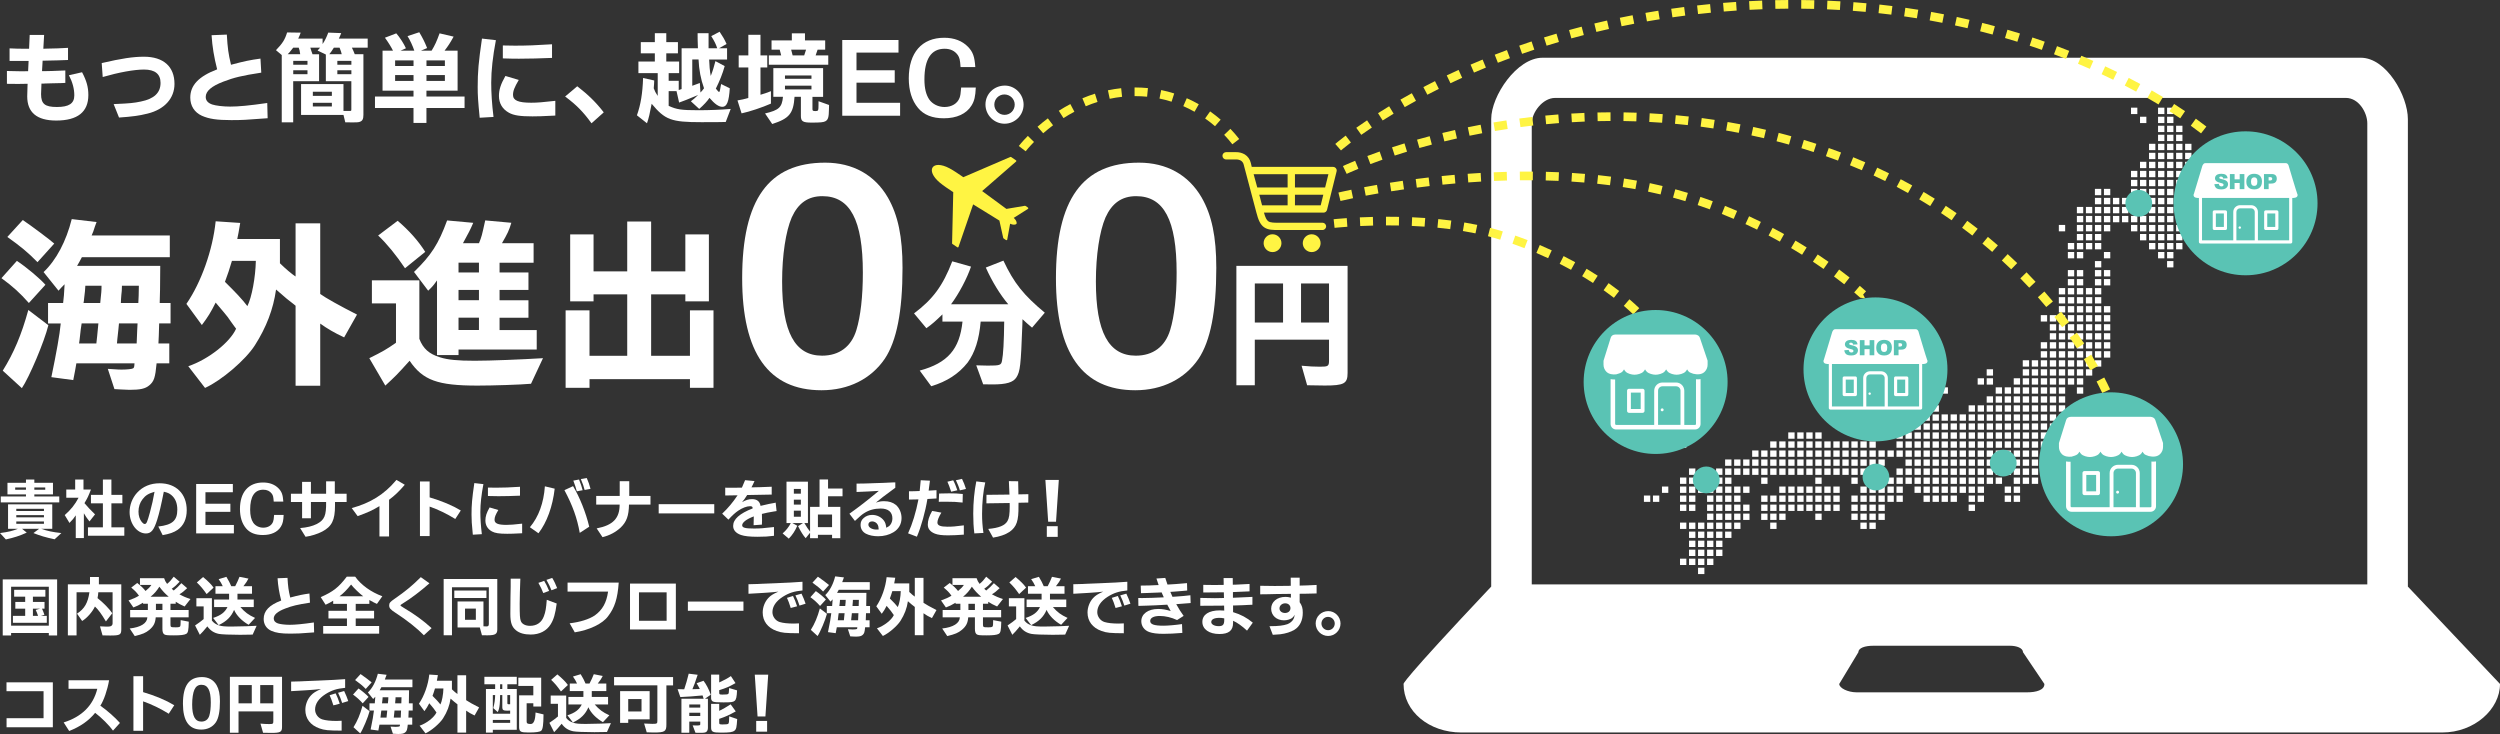
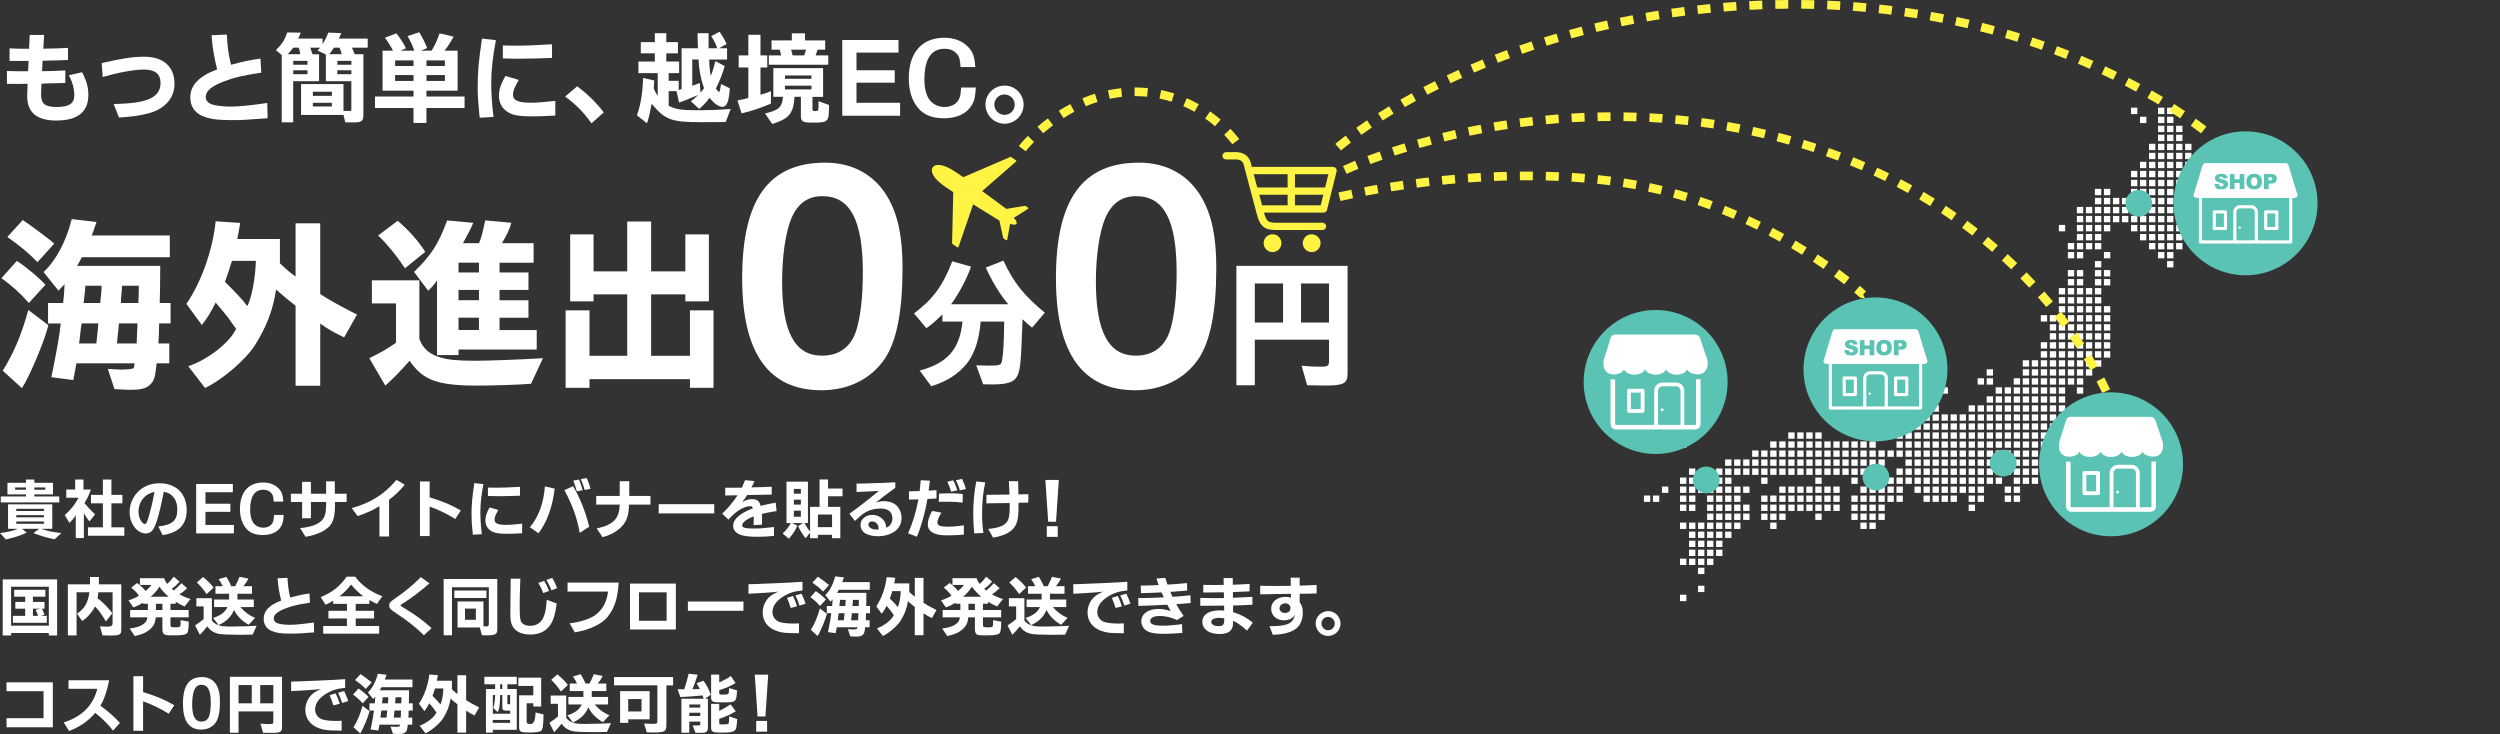
<svg xmlns="http://www.w3.org/2000/svg" id="_レイヤー_1" data-name="レイヤー 1" version="1.1" viewBox="0 0 1155.29 339.19">
  <rect x="0" y="0" width="1155.29" height="339.19" fill="#333333" stroke="none" />
  <defs>
    <style>
      .cls-1, .cls-2, .cls-3, .cls-4, .cls-5 {
        stroke-width: 0px;
      }

      .cls-1, .cls-3 {
        fill: #fff443;
      }

      .cls-1, .cls-4 {
        fill-rule: evenodd;
      }

      .cls-2 {
        fill: #5ac3b4;
      }

      .cls-4, .cls-5 {
        fill: #fff;
      }
    </style>
  </defs>
  <g>
    <path class="cls-5" d="M19.42,32.88h.97c2.16,0,4.23-.09,9.8-.32v5.75c-1.06.05-1.75.09-2.02.09l-4,.09-3.22.09-.87.05h-.92c-.09,1.84-.18,3.73-.18,4.83,0,4.55,1.75,5.98,7.31,5.98s8.05-1.61,8.05-5.34c0-3.04-.78-6.03-2.48-9.34l6.07-1.38c2.12,4.05,2.9,6.9,2.9,10.54,0,7.82-4.97,11.78-14.86,11.78-8.92,0-13.39-3.73-13.39-11.18,0-.83.05-2.02.14-4.92l.05-.87h-1.2c-2.12.05-2.44.05-3.22.05q-.92,0-5.15-.05v-5.93c4.78.14,5.38.14,6.85.14.74,0,1.52,0,2.94-.05l.23-4.74H4.42v-5.8c2.9.14,4.19.18,8.19.18h.83l.28-6.4h6.67l-.37,6.4,1.29-.05c4.65-.09,6.35-.14,10.12-.37v5.61c-3.91.18-5.01.18-9.57.28l-2.16.05-.28,4.83Z" />
    <path class="cls-5" d="M52.52,48.11l.92-.05c6.49-.28,8.42-.46,11.69-1.15,6.12-1.24,9.06-4.05,9.06-8.6,0-4.09-2.53-6.17-7.64-6.17-4.55,0-11.64,1.29-19.09,3.45l-.46-6.44c9.11-2.12,14.49-2.94,19.51-2.94,9.02,0,14.12,4.55,14.12,12.56,0,6.67-4.6,11.78-12.38,13.71-3.86.97-7.18,1.43-13.25,1.84l-2.48-6.21Z" />
    <path class="cls-5" d="M104.82,15.99c.37,6.3.69,8.69,1.93,13.94,6.21-1.66,8.88-2.21,13.62-2.85l.37,6.49c-8.97,1.38-12.56,2.25-17.48,4.14-5.57,2.12-8.19,4.42-8.19,7.08,0,1.66,1.01,2.81,2.99,3.5,1.66.55,5.06.97,8.28.97,3.86,0,8.88-.46,17.16-1.66l.18,7.04c-10.35.78-11.78.87-16.79.87-6.67,0-10.31-.55-13.62-2.02-3.4-1.56-5.34-4.55-5.34-8.37,0-5.7,3.86-9.8,12.42-13.07-1.43-5.57-2.25-10.49-2.58-15.78l7.04-.28Z" />
    <path class="cls-5" d="M138.96,15.07c-.55,1.43-.6,1.66-1.15,2.76h11.27v2.53c1.15-1.75,1.79-3.08,2.62-5.29l5.98.23c-.51,1.24-.55,1.43-1.1,2.53h13.34v4.19h-7.31c.64,1.38.78,1.56,1.33,3.04h4v28.06c0,1.89-.46,2.76-1.66,3.17-.6.23-1.38.28-3.27.28q-.46,0-3.45-.05l-.83-3.4h-19.6v-14.26h19.6v12.42h2.85c.64,0,.78-.09.78-.64v-13.11h-11.78v-12.33l-3.82-1.84,1.15-1.33h-4.51c.41,1.38.51,1.61,1.01,3.04h3.04v12.47h-11.96v19h-5.29v-31.1l-2.67-2.25c3.04-3.13,4.14-4.88,5.15-8.19l6.26.09ZM138.73,25.06c-.23-1.61-.32-2.07-.69-3.04h-2.53l-.55.69c-1.2,1.52-1.2,1.56-2.02,2.35h5.8ZM142.09,29.93v-1.79h-6.58v1.79h6.58ZM142.09,34.3v-1.84h-6.58v1.84h6.58ZM153.36,44.29v-1.89h-8.79v1.89h8.79ZM153.36,49.21v-1.7h-8.79v1.7h8.79ZM157.92,25.06c-.23-1.06-.32-1.29-1.01-3.04h-2.62c-1.06,1.66-1.29,2.02-2.12,3.04h5.75ZM162.38,29.93v-1.79h-6.49v1.79h6.49ZM162.38,34.3v-1.84h-6.49v1.84h6.49Z" />
    <path class="cls-5" d="M173.29,44.61h17.8v-2.71h-14.31v-18.49h4.83c-.69-1.43-2.35-4.14-3.73-5.98l5.24-2.02c1.47,1.61,3.63,4.97,4.46,6.9l-2.48,1.1h6.35c-.64-1.98-2.02-5.01-3.13-6.72l5.43-1.79c1.66,2.81,2.48,4.46,3.63,7.31l-2.85,1.2h4.92c1.52-2.48,2.35-4.32,3.68-8l6.49,1.52c-1.7,3.08-2.53,4.32-4.19,6.49h6.03v18.49h-14.4v2.71h17.62v5.29h-17.62v6.9h-5.98v-6.9h-17.8v-5.29ZM191.1,30.49v-2.58h-8.51v2.58h8.51ZM191.1,37.39v-2.71h-8.51v2.71h8.51ZM205.59,30.49v-2.58h-8.51v2.58h8.51ZM205.59,37.39v-2.71h-8.51v2.71h8.51Z" />
    <path class="cls-5" d="M229.16,18.57c-1.43,7.45-2.16,14.08-2.16,19.64,0,4.65.32,9.85,1.06,15.83l-6.39.37c-.78-8-.92-10.31-.92-14.22,0-6.95.37-11.32,1.98-22.36l6.44.74ZM239.74,36.93c-2.02,3.45-2.67,5.06-2.67,6.95,0,2.53,2.44,3.59,8.42,3.59,2.81,0,5.43-.23,11.13-.87v6.81c-6.49.32-8,.37-10.54.37-5.75,0-8.65-.46-10.86-1.66-3.04-1.66-4.65-4.37-4.65-7.77,0-2.9.83-5.47,2.99-9.25l6.17,1.84ZM232.38,21.01c2.81.09,4,.09,5.61.09,5.24,0,10.12-.18,17.11-.64v6.3c-4.88.23-11.18.37-15.23.37-2.3,0-2.94,0-7.5-.14v-5.98Z" />
    <path class="cls-5" d="M266.76,39.87c5.06,3.91,8.7,7.45,12.24,12.05l-5.66,5.06c-3.82-5.29-6.99-8.51-12.19-12.38l5.61-4.74Z" />
    <path class="cls-5" d="M302.33,37.16c-.05,1.66-.09,1.89-.23,3.63.51,1.38.83,1.98,1.84,3.54v-10.54h-8.92v-5.34h7.59v-3.82h-6.49v-5.15h6.49v-4.14h5.29v4.14h5.38v5.15h-5.38v3.82h5.93v5.34h-4.83v3.54h4.65v4.28l1.33-.46v-18.86h7.54c-.14-3.68-.14-4.69-.14-5.61v-1.33h5.06v6.95h4c-.64-1.93-1.24-3.17-2.76-5.61l3.86-2.02c1.61,2.39,2.16,3.36,3.22,5.66l-3.5,1.98h3.73v5.2h-8.28c.05,2.35.32,5.43.74,7.59.83-2.07,1.61-4.6,2.16-6.85l4.28,2.3c-.92,3.36-2.39,7.04-4.09,10.4.83,1.06,1.29,1.56,1.52,1.56s.46-.78.92-3.68l4,1.98c-.37,6.07-1.33,8.56-3.4,8.56-1.7,0-3.54-1.29-5.98-4.14-1.01,1.52-2.76,3.4-4.74,5.11l-3.86-3.54c1.29-.97,1.52-1.15,3.36-2.9-6.03,2.48-6.07,2.53-8.79,3.5l-1.2-5.29h-3.63v6.81c3.73,1.7,5.84,2.02,13.76,2.02,5.06,0,10.81-.23,14.91-.6l-2.3,6.03c-2.81.09-5.57.09-11.32.09-13.89,0-16.7-1.06-22.91-8.51-.83,4.46-1.33,6.62-2.16,9.02l-4.65-3.68c1.75-4.88,2.62-10.21,2.85-17.25l5.15,1.15ZM323.68,42.77c.78-.83.92-.97,1.66-1.98-1.47-4.05-2.35-8.65-2.53-13.3h-2.9v12.15c1.52-.55,1.79-.64,3.5-1.29l.28,4.42Z" />
    <path class="cls-5" d="M345.82,31.18h-4.46v-5.57h4.46v-9.52h5.61v9.52h3.13v5.57h-3.13v12.61c2.21-.64,2.53-.78,4.83-1.66v5.75c-3.96,1.75-9.85,3.73-13.57,4.51l-1.89-5.98c2.39-.41,2.71-.51,5.01-1.15v-14.08ZM357.37,44.75v-13.25h23v13.25h-4.92v5.66c0,.78.23.92,1.47.92s1.33-.23,1.33-3.04v-1.52l4.88,1.75c-.05.87-.05,1.61-.05,1.93-.05,3.82-.41,4.92-1.7,5.61-.87.46-2.3.6-6.35.6s-4.92-.6-4.92-3.08v-8.83h-2.94c-.51,7.73-2.44,10.03-10.31,12.56l-3.31-4.88c6.44-1.52,7.82-2.81,8.28-7.68h-4.46ZM355.3,25.61h5.7l-.69-2.67h-3.77v-4.28h9.38v-3.27h6.07v3.27h9.34v4.28h-3.5l-.92,2.67h5.84v4.32h-27.46v-4.32ZM374.99,36.42v-1.56h-12.24v1.56h12.24ZM374.99,41.3v-1.7h-12.24v1.7h12.24ZM366.29,25.61h5.34l.87-2.67h-6.9l.69,2.67Z" />
    <path class="cls-5" d="M415.21,18.48v5.84h-19.41v8.14h17.67v5.75h-17.67v9.29h20.15v5.98h-26.73V18.48h25.99Z" />
    <path class="cls-5" d="M443.89,30.95c-.23-3.31-.46-4.32-1.33-5.57-1.38-1.89-3.4-2.85-6.03-2.85-6.21,0-9.34,4.74-9.34,14.17,0,4.09.74,7.04,2.21,9.25,1.52,2.16,4.19,3.5,7.08,3.5,3.31,0,5.98-1.61,6.95-4.23.37-1.06.51-1.84.74-4.78h6.76c-.18,4.09-.64,6.21-1.98,8.33-2.35,3.82-6.81,5.89-12.79,5.89-5.34,0-9.25-1.56-11.92-4.78-2.85-3.4-4.28-8.05-4.28-13.66,0-11.87,6.03-18.77,16.38-18.77,4.6,0,8.33,1.43,11,4.19,2.25,2.35,3.04,4.51,3.36,9.34h-6.81Z" />
    <path class="cls-5" d="M473.02,48.34c0,4.88-3.96,8.83-8.79,8.83s-8.83-3.96-8.83-8.88,4-8.74,8.97-8.74c4.69,0,8.65,4,8.65,8.79ZM459.49,48.34c0,2.62,2.12,4.74,4.74,4.74s4.69-2.12,4.69-4.74-2.16-4.69-4.78-4.69-4.65,2.16-4.65,4.69Z" />
  </g>
  <g>
    <path class="cls-5" d="M3.72,233.05h20.43v11.31h-5.1c2.64.99,5.4,1.56,9.3,1.98l-3.12,2.88c-4.38-.96-6.51-1.59-9.78-2.88l2.64-1.98h-7.92l2.19,1.77c-3.15,1.44-6,2.37-9.66,3.15l-2.7-2.94c4.02-.54,5.82-.99,8.28-1.98H3.72v-11.31ZM.36,229.42h11.64v-.96H3.45v-5.34h8.55v-1.53h3.87v1.53h8.61v5.34h-8.61v.96h11.52v2.76H.36v-2.76ZM12,226.3v-1.02h-4.98v1.02h4.98ZM20.31,236.14v-1.02H7.53v1.02h12.78ZM20.31,239.08v-1.02H7.53v1.02h12.78ZM20.31,242.05v-1.08H7.53v1.08h12.78ZM20.91,226.3v-1.02h-5.04v1.02h5.04Z" />
    <path class="cls-5" d="M30.63,226.21h4.11v-4.62h3.84v4.62h3.45c-1.23,3.18-1.44,3.63-3,6.3,1.77,2.07,2.46,2.82,4.89,5.19l-2.58,3.27c-1.23-1.59-1.77-2.37-2.58-3.78v11.46h-3.75v-10.5c-.87,1.32-1.38,1.92-2.91,3.51l-2.19-3.63c2.73-2.37,4.77-4.89,6.39-8.01h-5.67v-3.81ZM40.65,243.7h6.9v-11.1h-5.52v-3.9h5.52v-7.11h3.93v7.11h5.07v3.9h-5.07v11.1h5.97v3.87h-16.8v-3.87Z" />
    <path class="cls-5" d="M73.15,243.31c6.51-.75,8.79-2.76,8.79-7.8,0-2.94-.9-5.16-2.7-6.69-.96-.81-1.74-1.17-3.54-1.59-1.23,6.21-2.1,9.9-3.06,12.96-1.53,4.83-2.79,6.33-5.22,6.33-4.08,0-7.53-4.53-7.53-9.87,0-3.3,1.26-6.54,3.45-8.94,2.67-2.91,6.21-4.38,10.47-4.38,7.56,0,12.48,4.89,12.48,12.42,0,4.08-1.44,7.17-4.23,9.12-1.74,1.17-3.66,1.86-6.9,2.43l-2.01-3.99ZM65.89,230.68c-1.26,1.62-1.89,3.57-1.89,5.76,0,1.92.54,3.57,1.56,4.83.48.57.93.87,1.29.87.84,0,1.17-.72,2.43-5.34.96-3.57,1.53-6.12,2.13-9.54-2.76.78-4.17,1.65-5.52,3.42Z" />
    <path class="cls-5" d="M107.6,223.66v3.81h-12.66v5.31h11.52v3.75h-11.52v6.06h13.14v3.9h-17.43v-22.83h16.95Z" />
    <path class="cls-5" d="M126.49,231.79c-.15-2.16-.3-2.82-.87-3.63-.9-1.23-2.22-1.86-3.93-1.86-4.05,0-6.09,3.09-6.09,9.24,0,2.67.48,4.59,1.44,6.03.99,1.41,2.73,2.28,4.62,2.28,2.16,0,3.9-1.05,4.53-2.76.24-.69.33-1.2.48-3.12h4.41c-.12,2.67-.42,4.05-1.29,5.43-1.53,2.49-4.44,3.84-8.34,3.84-3.48,0-6.03-1.02-7.77-3.12-1.86-2.22-2.79-5.25-2.79-8.91,0-7.74,3.93-12.24,10.68-12.24,3,0,5.43.93,7.17,2.73,1.47,1.53,1.98,2.94,2.19,6.09h-4.44Z" />
    <path class="cls-5" d="M134.44,228.16h5.16v-5.49h4.08v5.49h7.02v-5.73h4.02v5.73h5.46v3.81h-5.37v1.71c0,6.66-1.44,9.6-5.91,11.97-2.13,1.11-5.19,2.07-7.71,2.4l-2.49-4.02c3.18-.27,5.58-.84,7.71-1.89,3.54-1.89,4.38-3.84,4.29-10.17h-7.02v7.53h-4.08v-7.53h-5.16v-3.81Z" />
    <path class="cls-5" d="M187.05,224.02c-2.52,2.97-4.83,5.16-7.26,6.93v16.95h-4.44v-14.01c-3.42,2.04-5.25,2.88-10.08,4.62l-2.73-3.72c8.61-2.34,15.03-6.33,20.4-12.72l.27-.3,3.84,2.25Z" />
    <path class="cls-5" d="M194.07,222.49h4.47v7.35c5.67,1.68,10.59,3.75,14.4,6.06l-2.55,3.93c-3.81-2.37-7.95-4.38-11.85-5.73v13.62h-4.47v-25.23Z" />
    <path class="cls-5" d="M223.39,223.72c-.93,4.86-1.41,9.18-1.41,12.81,0,3.03.21,6.42.69,10.32l-4.17.24c-.51-5.22-.6-6.72-.6-9.27,0-4.53.24-7.38,1.29-14.58l4.2.48ZM230.28,235.69c-1.32,2.25-1.74,3.3-1.74,4.53,0,1.65,1.59,2.34,5.49,2.34,1.83,0,3.54-.15,7.26-.57v4.44c-4.23.21-5.22.24-6.87.24-3.75,0-5.64-.3-7.08-1.08-1.98-1.08-3.03-2.85-3.03-5.07,0-1.89.54-3.57,1.95-6.03l4.02,1.2ZM225.48,225.31c1.83.06,2.61.06,3.66.06,3.42,0,6.6-.12,11.16-.42v4.11c-3.18.15-7.29.24-9.93.24-1.5,0-1.92,0-4.89-.09v-3.9Z" />
    <path class="cls-5" d="M256.33,225.82c-.93,8.19-3.6,15.6-7.5,20.61l-3.96-2.79c4.02-4.74,6.39-11.22,6.93-18.9l4.53,1.08ZM264.82,224.65c3.03,5.01,5.94,12.27,7.47,18.75l-4.38,2.85c-1.2-6.84-3.33-12.72-7.08-19.74l3.99-1.86ZM267.58,221.59c.75,1.8,1.26,3.39,1.68,4.95l-2.7.51c-.3-1.23-.9-3.06-1.62-4.95l2.64-.51ZM271.15,220.9c.75,1.68,1.23,3.09,1.74,5.01l-2.73.51c-.3-1.32-.84-2.91-1.74-5.04l2.73-.48Z" />
    <path class="cls-5" d="M275.52,229.18h10.86v-6.81h4.41v6.81h9.81v3.99h-9.93c-.09,5.16-1.11,7.98-3.84,10.62-2.37,2.19-5.13,3.63-8.4,4.44l-2.7-4.05c7.53-1.44,10.62-4.65,10.62-11.01h-10.83v-3.99Z" />
    <path class="cls-5" d="M304.39,232.99h25.68v4.26h-25.68v-4.26Z" />
    <path class="cls-5" d="M335.14,225.37c3,.03,3.24.03,3.78.03,1.44,0,2.28,0,3.93-.06.57-1.23.81-1.8,1.47-3.45l4.35.42c-.54,1.26-.87,1.89-1.41,2.91,2.34-.03,5.61-.12,9.36-.3v3.63c-5.85.15-7.35.18-11.34.21-.99,1.59-1.59,2.4-2.37,3.3,1.8-1.02,3.06-1.41,4.65-1.41,2.25,0,3.57,1.08,3.9,3.12,2.19-.54,2.97-.72,3.93-.9l2.43-.45c.06,0,.3-.06.63-.15l.42,3.9c-.54.09-1.02.18-1.32.21-2.85.48-3.12.54-5.46,1.11.03,2.19.06,2.37.06,2.97s-.03,1.02-.06,1.98l-3.84.27q.06-1.35.09-4.08c-3.39,1.29-5.37,2.79-5.37,4.11,0,1.11,1.38,1.5,5.4,1.5,2.76,0,4.14-.09,9.3-.69v4.05c-2.49.33-4.5.45-7.56.45-3.57,0-6.09-.27-7.71-.84-2.37-.84-3.6-2.28-3.6-4.17,0-3.09,2.94-5.73,9.03-8.1,0-.75-.33-1.02-1.2-1.02-1.53,0-3.6.78-5.52,2.1-1.32.9-2.7,2.13-4.5,4.11l-2.88-2.76c2.73-2.58,4.92-5.19,7.11-8.49-2.91.06-3.09.09-5.7.09v-3.6Z" />
    <path class="cls-5" d="M363.46,222.58h9.9v19.14h-1.65c.93,1.62,1.83,2.97,2.64,3.96v-11.46h4.38v-12.66h3.93v4.2h6.69v3.57h-6.69v4.89h5.67v14.49h-3.81v-1.56h-6.54v1.56h-3.63v-2.52l-2.04,2.52c-1.05-1.17-2.28-3.09-3.51-5.58l2.28-1.41h-4.92l2.28,1.23c-1.02,2.4-2.28,4.29-3.93,5.97l-2.85-2.43c1.47-1.2,2.94-3.06,3.78-4.77h-1.98v-19.14ZM370.09,228.13v-2.19h-3.24v2.19h3.24ZM370.09,233.17v-2.28h-3.24v2.28h3.24ZM370.09,238.78v-2.79h-3.24v2.79h3.24ZM384.51,243.61v-5.82h-6.54v5.82h6.54Z" />
    <path class="cls-5" d="M404.77,232.27c1.68-.54,2.4-.66,3.84-.66,2.16,0,3.99.57,5.34,1.68,1.65,1.35,2.67,3.69,2.67,6.09,0,2.82-1.32,5.13-3.78,6.6-1.98,1.2-4.41,1.83-7.05,1.83-2.19,0-4.17-.42-5.67-1.2-1.59-.87-2.43-2.25-2.43-4.08,0-1.35.45-2.31,1.5-3.21,1.05-.9,2.37-1.38,3.87-1.38,2.19,0,4.23,1.02,5.43,2.67.63.87.87,1.65,1.08,3.27.99-.48,1.44-.81,1.83-1.32.63-.78.99-1.86.99-3,0-2.94-1.92-4.56-5.4-4.56-2.94,0-5.46.72-7.65,2.13-1.14.75-1.74,1.26-4.26,3.6l-2.55-3.33c4.62-3.3,8.04-5.94,13.59-10.56-2.73.18-7.53.42-10.29.51v-3.87l3.09-.03c.63,0,1.62-.03,2.97-.09l2.34-.09,3.84-.12c1.47-.09,2.94-.15,4.41-.21.15-.03.6-.03,1.26-.03v2.49l-1.38,1.02c-4.32,3.18-4.71,3.48-6.9,5.28l-.69.57ZM405.55,242.41c-.45-.87-1.47-1.47-2.52-1.47s-1.74.6-1.74,1.5c0,1.26,1.65,2.28,3.66,2.28q.3,0,.72-.03c.06,0,.18,0,.39-.03-.09-1.17-.18-1.65-.51-2.25Z" />
    <path class="cls-5" d="M420.05,227.02c2.01,0,2.43,0,4.95-.12.24-2.19.27-2.55.48-4.98l4.26.21c-.24,2.16-.3,2.49-.6,4.59,1.53-.06,1.8-.09,3.63-.21v3.84c-2.07.12-2.37.15-4.2.24-.93,5.79-2.88,12.84-4.86,17.43l-4.08-1.56c2.01-4.35,3.63-9.66,4.8-15.69-2.22.06-2.58.06-4.38.09v-3.84ZM435.02,236.89c-1.26,2.1-1.83,3.57-1.83,4.59,0,1.35,1.41,1.92,4.65,1.92,2.31,0,3.6-.12,7.56-.63v4.29c-2.73.21-5.07.33-7.29.33-2.82,0-4.68-.24-6.06-.78-2.22-.87-3.3-2.28-3.3-4.17s.6-3.84,2.01-6.33l4.26.78ZM433.97,228.07c3.12-.09,3.33-.09,4.68-.09,2.43,0,3.9.06,6.27.3l-.09,3.96c-2.7-.3-4.35-.39-7.65-.39q-.84,0-3.36.03l.15-3.81ZM440.48,221.95c.54.87,1.5,3.24,1.92,4.62l-2.85.66c-.72-2.19-1.2-3.45-1.74-4.62l2.67-.66ZM444.56,221.29c.6,1.14,1.5,3.45,1.83,4.65l-2.82.66c-.3-1.2-1.14-3.3-1.83-4.68l2.82-.63Z" />
    <path class="cls-5" d="M455.3,222.94c-.93,3.93-1.47,9.27-1.47,14.49,0,3.06.15,5.4.63,8.85l-4.2.21c-.36-2.94-.51-5.58-.51-9.15,0-5.16.51-10.44,1.41-14.88l4.14.48ZM455.87,228.67l10.62-.12c-.03-1.2-.12-3.27-.27-6.21l4.29.06c.09,2.58.12,3.87.12,6.06l4.59-.09-.03,3.87-4.5.09-.03,1.35c.09,7.08-.84,9.81-4.2,12.15-1.89,1.26-4.56,2.16-7.56,2.61l-2.22-4.02c4.98-.45,7.71-1.56,8.91-3.66.75-1.29,1.02-3.15,1.02-6.93,0-.3,0-.78-.03-1.38l-10.74.15.03-3.93Z" />
    <path class="cls-5" d="M489.3,221.77l-1.29,19.32h-3.63l-1.29-19.32h6.21ZM483.75,243.16h5.04v4.95h-5.04v-4.95Z" />
    <path class="cls-5" d="M1.26,267.76h25.14v25.89h-3.84v-1.14H5.13v1.14H1.26v-25.89ZM22.56,289.12v-17.97H5.13v17.97h17.43ZM5.97,284.59h5.67v-3.3h-4.56v-3.12h4.56v-2.43h-5.1v-3.18h14.43v3.18h-5.76v2.43h5.37v3.12h-1.17c.57,1.23.63,1.44,1.11,2.82l-1.59.48h2.7v3.21H5.97v-3.21ZM17.58,284.59c-.42-1.29-.51-1.47-1.08-2.73l1.98-.57h-3.27v3.3h2.37Z" />
    <path class="cls-5" d="M31.36,270.04h10.23v-3.39h4.11v3.39h10.35v20.73c0,2.58-.6,2.91-5.13,2.91-.75,0-1.08,0-3.54-.06l-1.17-4.17c.48,0,.81,0,.93.03l2.1.09h.66q2.13,0,2.13-1.56v-14.31h-6.6c-.12,1.26-.12,1.47-.36,2.7,2.61,2.04,5.58,5.07,6.81,6.99l-2.94,3.78c-2.04-3.45-3.54-5.49-5.07-6.9-1.11,2.46-3.78,5.46-5.91,6.69l-2.37-3.39c3.45-2.22,5.04-5.01,5.73-9.87h-5.94v19.92h-4.02v-23.58Z" />
    <path class="cls-5" d="M63.42,269.41c1.74,1.35,2.85,2.43,3.84,3.69,1.38-1.14,1.92-1.68,2.7-2.79h-5.28v-3.12h11.16c.39,1.17.66,1.68,1.38,2.64,1.26-1.05,1.83-1.68,3.06-3.33l2.73,2.31c-1.41,1.53-2.16,2.22-3.66,3.27l.93.81c1.44-1.17,2.13-1.83,3.54-3.39l2.67,2.31c-1.56,1.47-2.22,2.01-3.57,2.82,1.86,1.02,2.97,1.5,5.1,2.19l-2.7,3.45c-1.89-.84-2.76-1.32-4.11-2.19v.93h-2.43v2.88h8.4v3.39h-8.4v3.24c0,1.32.12,1.38,2.49,1.38,1.44,0,1.95-.15,2.07-.63.09-.36.12-.51.15-2.7l3.75.72c-.09,4.14-.33,5.16-1.2,5.64-.87.48-2.52.69-5.64.69s-3.9-.09-4.5-.48c-.57-.39-.84-1.17-.84-2.52v-5.34h-3.09c-.21,2.64-.96,4.11-2.94,5.79-1.74,1.41-3,1.95-6.75,2.88l-2.34-3.51c5.13-.57,8.07-2.43,8.16-5.16h-7.95v-3.39h8.19v-2.88h-2.22v-.48c-2.01,1.17-2.79,1.56-4.47,2.19l-2.25-3.24c2.4-.87,3.27-1.26,4.83-2.19-1.23-1.68-1.59-2.04-3.57-3.75l2.76-2.13ZM77.97,275.77c-1.8-1.56-2.88-2.7-4.32-4.65-1.17,1.89-2.37,3.27-4.08,4.65h8.4ZM75.06,281.89v-2.88h-3v2.88h3Z" />
    <path class="cls-5" d="M94.11,280.24h-3.36v-3.81h7.17v10.35c.93,1.14,1.8,1.71,3.21,2.19,1.32.45,2.73.57,5.94.57,1.44,0,4.74-.06,7.02-.15q.6-.03,3.18-.15l1.32-.06-1.83,4.08c-3.6.09-4.02.09-5.79.09-4.44,0-8.67-.18-9.84-.42-2.28-.48-3.96-1.56-5.31-3.48-1.8,2.16-2.34,2.79-3.48,3.9l-2.19-4.32c1.89-1.26,2.73-1.92,3.96-2.94v-5.85ZM93.84,266.65c2.16,1.77,3.78,3.39,4.86,4.89l-3.21,3c-1.83-2.58-2.67-3.57-4.53-5.37l2.88-2.52ZM98.94,280.54v-3.48h6.93v-2.7h-6.3v-3.48h3.36c-.6-1.29-.96-1.92-1.89-3.24l3.57-1.08c.96,1.56,1.77,3.09,2.25,4.32h1.83c.87-1.65,1.35-2.73,1.98-4.32l4.14.81c-.57,1.17-1.02,1.86-2.31,3.51h3.96v3.48h-6.72v2.7h7.53v3.48h-6.18c2.16,2.43,3.66,3.57,6.78,5.01l-2.97,3.18c-3.12-1.77-5.64-4.35-6.72-6.9-1.35,3.18-3.45,5.28-7.14,7.05l-2.55-3.33c3.54-1.14,5.43-2.58,6.63-5.01h-6.18Z" />
    <path class="cls-5" d="M132.86,267.04c.24,4.11.45,5.67,1.26,9.09,4.05-1.08,5.79-1.44,8.88-1.86l.24,4.23c-5.85.9-8.19,1.47-11.4,2.7-3.63,1.38-5.34,2.88-5.34,4.62,0,1.08.66,1.83,1.95,2.28,1.08.36,3.3.63,5.4.63,2.52,0,5.79-.3,11.19-1.08l.12,4.59c-6.75.51-7.68.57-10.95.57-4.35,0-6.72-.36-8.88-1.32-2.22-1.02-3.48-2.97-3.48-5.46,0-3.72,2.52-6.39,8.1-8.52-.93-3.63-1.47-6.84-1.68-10.29l4.59-.18Z" />
    <path class="cls-5" d="M164.14,266.5c2.67,3.78,7.38,7.17,12.54,9.03l-2.49,3.54c-1.11-.48-1.77-.81-3.51-1.8v1.8h-6.3v3.18h8.49v3.54h-8.49v3.48h10.83v3.57h-25.86v-3.57h10.98v-3.48h-8.55v-3.54h8.55v-3.18h-6.36v-1.47c-1.38.84-2.13,1.23-3.51,1.86l-2.25-3.51c5.79-2.58,8.22-4.47,12.03-9.45h3.9ZM167.83,275.53c-1.47-1.05-4.53-3.99-5.58-5.4-1.89,2.37-3.72,4.23-5.34,5.4h10.92Z" />
    <path class="cls-5" d="M198.45,269.56c-3.84,3.42-8.73,7.14-12.21,9.24-.9.54-1.17.78-1.17.93,0,.21.21.36,1.44,1.11,5.16,3.06,9.42,6.18,12.93,9.45l-3.57,3.27c-2.97-3.09-7.92-7.02-13.08-10.35-2.4-1.56-2.94-2.19-2.94-3.48,0-1.08.45-1.62,2.61-3.09,5.01-3.48,7.98-5.94,12-9.93l3.99,2.85Z" />
    <path class="cls-5" d="M205.02,267.58h24.78v23.31c0,2.13-.96,2.7-4.56,2.7q-.45,0-2.52-.03l-.99-3.6h-10.29v-12h11.97v11.46q1.26.06,1.44.06c.78,0,1.05-.3,1.05-1.2v-16.89h-17.04v22.17h-3.84v-25.98ZM209.94,272.89h14.85v3.45h-14.85v-3.45ZM219.9,286.42v-5.16h-5.01v5.16h5.01Z" />
    <path class="cls-5" d="M240.46,267.4c-.15,3.63-.3,8.94-.3,11.46,0,5.55.09,6.9.51,8.1.48,1.38,2.13,2.25,4.26,2.25,3.12,0,5.37-1.56,6.42-4.47.75-1.98,1.02-3.66,1.32-7.56l4.59,1.71c-.63,4.74-1.35,7.29-2.76,9.57-1.86,3.06-5.13,4.77-9.24,4.77-2.94,0-5.16-.63-6.81-1.95-1.92-1.59-2.61-3.54-2.61-7.56v-.48l.03-3.42.03-3.96.09-4.68v-3.78h4.47ZM251.47,268.42c.72,1.14,1.5,2.73,2.28,4.65l-2.7.99c-.54-1.44-1.32-3.12-2.25-4.71l2.67-.93ZM255.19,267.07c.72,1.08,1.74,3.24,2.28,4.71l-2.64.99c-.48-1.35-1.17-2.73-2.31-4.8l2.67-.9Z" />
    <path class="cls-5" d="M262.28,269.23h23.64c-.51,7.35-1.89,11.64-4.92,15.54-2.52,3.48-8.61,6.39-15.39,7.44l-2.37-4.17c4.83-.57,8.94-1.86,11.61-3.63,3.6-2.61,5.4-5.85,6.15-11.01h-18.72v-4.17Z" />
    <path class="cls-5" d="M291.14,269.68h21.18v21.21h-21.18v-21.21ZM308.06,286.87v-13.14h-12.78v13.14h12.78Z" />
    <path class="cls-5" d="M317.88,277.99h25.68v4.26h-25.68v-4.26Z" />
    <path class="cls-5" d="M345.88,269.98c1.95-.06,2.58-.06,4.41-.12l1.77-.09c2.01-.09,3.99-.18,6-.24,7.47-.33,7.86-.33,12.78-.69v4.02c-3.87.36-6.27,1.14-9.12,2.94-3.12,2.01-4.77,4.44-4.77,7.08,0,2.04,1.41,3.96,3.33,4.56,1.56.48,3.75.72,6.57.72.57,0,1.23-.03,2.37-.09v4.56c-6.3-.03-7.89-.18-10.32-1.05-4.14-1.47-6.45-4.53-6.45-8.52,0-2.43.96-4.92,2.55-6.66,1.11-1.2,2.19-1.89,4.71-3-2.52.27-3.45.36-5.37.48l-1.77.12c-1.68.12-3.39.21-5.1.3l-1.59.09v-4.41ZM366.46,275.41c.69,1.38,1.26,2.85,1.89,4.77l-2.94.78c-.66-2.13-1.17-3.48-1.74-4.68l2.79-.87ZM370.39,274.33c.66,1.35,1.56,3.54,1.89,4.65l-2.82.87c-.66-2.01-.93-2.73-1.89-4.71l2.82-.81Z" />
    <path class="cls-5" d="M377.01,273.16c1.62,1.08,3.75,2.88,4.65,3.9l-2.7,2.97c-1.47-1.65-2.58-2.67-4.47-4.05l2.52-2.82ZM382.14,283.66c-.66,2.7-3.12,8.49-4.32,10.26l-3.12-2.85c1.8-2.88,3.06-5.85,4.17-9.9l3.27,2.49ZM377.97,266.5c1.47.99,4.35,3.15,5.13,3.84l-2.73,3.03c-1.56-1.59-2.76-2.58-4.92-4.11l2.52-2.76ZM381.36,274.99c2.07-1.95,3.69-5.04,4.59-8.64l4.05.48c-.12.3-.21.6-.27.72-.27.84-.27.87-.54,1.47h12.75v3.54h-14.34c-.36.69-.42.78-.78,1.41h13.56c-.03,3.48-.03,4.83-.09,6.06h1.77v3.33h-1.86c-.06,1.98-.06,2.25-.12,3.27h1.77v3.24h-2.07c-.21,2.31-.42,2.94-1.17,3.57-.66.57-1.5.75-3.24.75-.21,0-.69-.03-1.41-.06-.24-.03-.6-.03-1.05-.06l-1.08-3.3c1.8.12,1.95.12,2.22.12.9,0,1.74-.09,1.92-.21.15-.12.18-.24.21-.81h-9.48c-.18,1.02-.21,1.26-.51,2.73l-3.57-.48c.84-4.05,1.35-6.9,1.53-8.76h-2.07v-3.33h2.46c.12-1.02.15-1.32.24-3.06-.48.48-.54.54-.99,1.05l-2.43-3.03ZM389.97,286.63c.06-.51.18-1.59.33-3.27h-2.73l-.15,1.02-.18,1.62-.09.63h2.82ZM390.6,280.03c.18-1.77.21-1.92.21-2.82h-2.64c-.03.42-.06.72-.06.87-.06.66-.12,1.11-.15,1.32,0,.09-.03.36-.09.63h2.73ZM396.54,286.63l.03-.63.06-1.5.06-1.14h-3.03l-.09.93-.18,1.65-.06.69h3.21ZM396.81,280.03c.06-1.02.06-1.17.09-2.82h-2.76l-.03.84c-.06.45-.09.9-.12,1.35l-.03.63h2.85Z" />
    <path class="cls-5" d="M413.71,266.98c-.27,1.62-.3,1.77-.48,2.61h6.96v3.96c.81.81,1.98,1.8,2.55,2.16v-8.67h4.02v11.52c.81.6,3.27,1.98,6,3.36l-2.1,3.72c-1.65-.78-2.73-1.41-3.9-2.25v10.14h-4.02v-13.05c-.09-.09-.18-.15-.33-.27-.36-.3-.75-.6-1.11-.87-.24-.21-.48-.42-1.74-1.5-.45,3.21-1.59,6.18-3.45,9.09-1.5,2.37-5.43,5.73-8.13,6.96l-2.73-3.54c3.27-1.11,6.78-3.87,7.8-6.12-.09-.12-.15-.21-.27-.36-.36-.51-.75-1.02-1.11-1.56-.3-.39-.75-.93-1.95-2.34-.81,1.62-1.26,2.34-2.25,3.66l-2.52-3.45c2.43-3.54,4.29-8.79,4.77-13.47l3.99.27ZM412.36,273.16c-.42,1.41-.66,2.13-1.14,3.42,1.74,1.71,2.79,2.82,3.66,3.96.72-1.44,1.32-4.68,1.38-7.38h-3.9Z" />
    <path class="cls-5" d="M438.89,269.41c1.74,1.35,2.85,2.43,3.84,3.69,1.38-1.14,1.92-1.68,2.7-2.79h-5.28v-3.12h11.16c.39,1.17.66,1.68,1.38,2.64,1.26-1.05,1.83-1.68,3.06-3.33l2.73,2.31c-1.41,1.53-2.16,2.22-3.66,3.27l.93.81c1.44-1.17,2.13-1.83,3.54-3.39l2.67,2.31c-1.56,1.47-2.22,2.01-3.57,2.82,1.86,1.02,2.97,1.5,5.1,2.19l-2.7,3.45c-1.89-.84-2.76-1.32-4.11-2.19v.93h-2.43v2.88h8.4v3.39h-8.4v3.24c0,1.32.12,1.38,2.49,1.38,1.44,0,1.95-.15,2.07-.63.09-.36.12-.51.15-2.7l3.75.72c-.09,4.14-.33,5.16-1.2,5.64-.87.48-2.52.69-5.64.69s-3.9-.09-4.5-.48c-.57-.39-.84-1.17-.84-2.52v-5.34h-3.09c-.21,2.64-.96,4.11-2.94,5.79-1.74,1.41-3,1.95-6.75,2.88l-2.34-3.51c5.13-.57,8.07-2.43,8.16-5.16h-7.95v-3.39h8.19v-2.88h-2.22v-.48c-2.01,1.17-2.79,1.56-4.47,2.19l-2.25-3.24c2.4-.87,3.27-1.26,4.83-2.19-1.23-1.68-1.59-2.04-3.57-3.75l2.76-2.13ZM453.43,275.77c-1.8-1.56-2.88-2.7-4.32-4.65-1.17,1.89-2.37,3.27-4.08,4.65h8.4ZM450.52,281.89v-2.88h-3v2.88h3Z" />
    <path class="cls-5" d="M469.58,280.24h-3.36v-3.81h7.17v10.35c.93,1.14,1.8,1.71,3.21,2.19,1.32.45,2.73.57,5.94.57,1.44,0,4.74-.06,7.02-.15q.6-.03,3.18-.15l1.32-.06-1.83,4.08c-3.6.09-4.02.09-5.79.09-4.44,0-8.67-.18-9.84-.42-2.28-.48-3.96-1.56-5.31-3.48-1.8,2.16-2.34,2.79-3.48,3.9l-2.19-4.32c1.89-1.26,2.73-1.92,3.96-2.94v-5.85ZM469.31,266.65c2.16,1.77,3.78,3.39,4.86,4.89l-3.21,3c-1.83-2.58-2.67-3.57-4.53-5.37l2.88-2.52ZM474.41,280.54v-3.48h6.93v-2.7h-6.3v-3.48h3.36c-.6-1.29-.96-1.92-1.89-3.24l3.57-1.08c.96,1.56,1.77,3.09,2.25,4.32h1.83c.87-1.65,1.35-2.73,1.98-4.32l4.14.81c-.57,1.17-1.02,1.86-2.31,3.51h3.96v3.48h-6.72v2.7h7.53v3.48h-6.18c2.16,2.43,3.66,3.57,6.78,5.01l-2.97,3.18c-3.12-1.77-5.64-4.35-6.72-6.9-1.35,3.18-3.45,5.28-7.14,7.05l-2.55-3.33c3.54-1.14,5.43-2.58,6.63-5.01h-6.18Z" />
    <path class="cls-5" d="M495.99,269.98c1.95-.06,2.58-.06,4.41-.12l1.77-.09c2.01-.09,3.99-.18,6-.24,7.47-.33,7.86-.33,12.78-.69v4.02c-3.87.36-6.27,1.14-9.12,2.94-3.12,2.01-4.77,4.44-4.77,7.08,0,2.04,1.41,3.96,3.33,4.56,1.56.48,3.75.72,6.57.72.57,0,1.23-.03,2.37-.09v4.56c-6.3-.03-7.89-.18-10.32-1.05-4.14-1.47-6.45-4.53-6.45-8.52,0-2.43.96-4.92,2.55-6.66,1.11-1.2,2.19-1.89,4.71-3-2.52.27-3.45.36-5.37.48l-1.77.12c-1.68.12-3.39.21-5.1.3l-1.59.09v-4.41ZM516.57,275.41c.69,1.38,1.26,2.85,1.89,4.77l-2.94.78c-.66-2.13-1.17-3.48-1.74-4.68l2.79-.87ZM520.5,274.33c.66,1.35,1.56,3.54,1.89,4.65l-2.82.87c-.66-2.01-.93-2.73-1.89-4.71l2.82-.81Z" />
    <path class="cls-5" d="M536.66,279.58l-2.79.15-3.99.15c-1.62.06-2.67.09-3,.09h-.81l-.06-3.63c.78.03,1.47.03,1.77.03,2.46,0,6.51-.15,10.02-.33l-.03-.09c-.18-.39-.48-1.11-.93-2.1l-.03-.09-.69.03-.69.03c-2.79.12-4.56.18-5.34.21-1.23.06-1.26.06-1.92.06l-.9.03-.12-3.51,1.32-.03,2.52-.03c1.41-.03,1.68-.06,3.45-.15l.99-.03c-.27-.78-.51-1.44-1.02-3.03l4.08-.27c.51,1.62.72,2.25,1.02,3.06l.66-.03c1.62-.06,4.38-.27,8.37-.63l.09,3.42c-.54.06-1.05.12-1.56.15-1.23.12-2.1.18-2.55.21l-1.86.15-1.83.12c.09.3.63,1.47.99,2.28.96-.06,2.1-.15,2.19-.15,2.76-.21,2.97-.21,6.09-.57l.12,3.6c-4.23.36-4.83.39-6.15.48l-.51.03c.96,1.8,2.25,3.84,3.42,5.43l-3.03,1.92c-2.55-1.2-5.4-1.89-8.01-1.89-2.76,0-4.41.87-4.41,2.31,0,1.56,1.8,2.19,6.15,2.19,1.89,0,5.46-.3,8.55-.75l.15,4.08c-3.78.3-6.12.42-8.7.42-2.94,0-5.07-.27-6.63-.84-2.25-.81-3.63-2.73-3.63-4.98,0-3.39,3.15-5.67,7.8-5.67,1.92,0,3.51.27,5.79.96-.42-.78-.9-1.65-1.26-2.31-.06-.09-.24-.42-.3-.57l-.03-.06-2.76.15Z" />
    <path class="cls-5" d="M570.15,276.22c2.04-.06,6.69-.27,8.61-.39v3.63c-.81.03-1.35.06-1.53.06l-2.91.15c-1.65.09-1.98.09-3.63.12h-.87v3.09c3.54,1.05,6.39,2.58,9.12,4.86l-2.67,3.69c-2.25-2.1-4.65-3.81-6.45-4.56v.99c0,3.51-1.98,5.13-6.3,5.13-4.8,0-7.89-2.22-7.89-5.61s3.06-5.31,8.04-5.31c.42,0,1.08.03,2.07.09l-.06-2.31-1.2.03c-2.25.03-6.06.06-8.67.06h-1.14v-3.63c3.78.09,5.61.12,6.75.12.99,0,1.17,0,3.15-.06l1.05-.03-.06-2.61h-1.47l-3.24.03-3.39.03h-1.41v-3.51c2.97.03,4.59.06,4.86.06.51,0,1.35,0,3.84-.03l.75-.03-.06-3.15h4.23l.03,3.09.6-.03h.57c3.81-.18,6-.3,6.57-.33v3.42l-1.35.06c-4.56.21-5.1.24-6.33.27v2.61h.39ZM565.74,285.76c-.96-.18-1.44-.24-2.19-.24-2.46,0-3.81.69-3.81,1.95,0,1.08,1.47,1.89,3.45,1.89s2.55-.75,2.55-2.88v-.72Z" />
    <path class="cls-5" d="M595.02,274.45c-2.73.03-3.57.03-5.31.06-2.61.06-3.3.09-3.6.09l-2.79.03c-.09,0-.45,0-.96.03v-3.96c3.3.06,4.62.09,6.69.09,1.62,0,3.78-.03,6.3-.06l1.14-.03-.03-3.75h4.14v3.66h.06l3.3-.09c1.65-.06,2.52-.09,4.47-.21v3.93c-2.01.03-2.67.03-4.92.12-1.56.03-2.31.06-2.91.03v3.9c1.08,1.53,1.44,2.76,1.44,4.86,0,3.57-1.35,6.33-3.87,7.89-1.71,1.02-3.96,1.74-6.54,2.07-.87.09-1.59.15-3.45.24l-1.53-3.99h.63c3.39,0,5.85-.3,7.59-.9,1.23-.45,2.34-1.35,2.88-2.4.27-.48.42-1.02.54-1.98-.45.84-.75,1.2-1.26,1.56-.96.63-2.28,1.02-3.69,1.02-3.42,0-5.91-2.25-5.91-5.37s2.67-5.46,6.63-5.46c.87,0,1.41.09,2.49.36v-1.74h-1.53ZM591.27,281.14c0,1.23,1.08,2.13,2.55,2.13s2.52-.9,2.52-2.22-.99-2.25-2.43-2.25-2.64,1.02-2.64,2.34Z" />
    <path class="cls-5" d="M619.48,288.13c0,3.18-2.58,5.76-5.73,5.76s-5.76-2.58-5.76-5.79,2.61-5.7,5.85-5.7c3.06,0,5.64,2.61,5.64,5.73ZM610.66,288.13c0,1.71,1.38,3.09,3.09,3.09s3.06-1.38,3.06-3.09-1.41-3.06-3.12-3.06-3.03,1.41-3.03,3.06Z" />
    <path class="cls-5" d="M3,315.31h21.42v20.76H3.03v-4.17h17.1v-12.48H3v-4.11Z" />
    <path class="cls-5" d="M31.67,318.31v-3.96h18.75c-.78,4.5-2.46,9.39-4.05,11.76,3.06,2.13,6.78,5.4,9.06,7.98l-3.21,3.54c-1.59-2.28-5.49-6.18-8.25-8.22-3,3.69-6.84,6.36-12,8.4l-2.55-3.96c8.43-2.64,13.65-7.86,15.54-15.54h-13.29Z" />
    <path class="cls-5" d="M61.66,312.49h4.47v7.35c5.67,1.68,10.59,3.75,14.4,6.06l-2.55,3.93c-3.81-2.37-7.95-4.38-11.85-5.73v13.62h-4.47v-25.23Z" />
    <path class="cls-5" d="M100.08,316.6c1.08,1.89,1.56,4.17,1.56,7.5,0,4.65-.63,7.8-1.89,9.69-1.47,2.16-3.87,3.36-6.75,3.36-5.64,0-8.46-3.96-8.46-11.94,0-8.4,2.82-12.33,8.85-12.33,2.94,0,5.28,1.29,6.69,3.72ZM89.82,318.73c-.63,1.47-1.02,4.02-1.02,6.81,0,5.4,1.35,7.92,4.26,7.92,1.83,0,3.12-.96,3.66-2.73.45-1.47.69-3.6.69-6.12,0-5.61-1.35-8.16-4.32-8.16-1.53,0-2.58.75-3.27,2.28Z" />
    <path class="cls-5" d="M106.24,312.76h24.09v23.19c0,2.31-.75,2.73-4.95,2.73q-.81,0-3.81-.06l-1.2-4.23c1.65.15,2.73.21,3.99.21,1.77,0,1.95-.12,1.95-1.35v-4.5h-16.08v9.87h-3.99v-25.86ZM116.35,325.03v-8.46h-6.12v8.46h6.12ZM126.31,325.03v-8.46h-6.06v8.46h6.06Z" />
    <path class="cls-5" d="M134.53,314.98c1.95-.06,2.58-.06,4.41-.12l1.77-.09c2.01-.09,3.99-.18,6-.24,7.47-.33,7.86-.33,12.78-.69v4.02c-3.87.36-6.27,1.14-9.12,2.94-3.12,2.01-4.77,4.44-4.77,7.08,0,2.04,1.41,3.96,3.33,4.56,1.56.48,3.75.72,6.57.72.57,0,1.23-.03,2.37-.09v4.56c-6.3-.03-7.89-.18-10.32-1.05-4.14-1.47-6.45-4.53-6.45-8.52,0-2.43.96-4.92,2.55-6.66,1.11-1.2,2.19-1.89,4.71-3-2.52.27-3.45.36-5.37.48l-1.77.12c-1.68.12-3.39.21-5.1.3l-1.59.09v-4.41ZM155.11,320.41c.69,1.38,1.26,2.85,1.89,4.77l-2.94.78c-.66-2.13-1.17-3.48-1.74-4.68l2.79-.87ZM159.04,319.33c.66,1.35,1.56,3.54,1.89,4.65l-2.82.87c-.66-2.01-.93-2.73-1.89-4.71l2.82-.81Z" />
    <path class="cls-5" d="M165.66,318.16c1.62,1.08,3.75,2.88,4.65,3.9l-2.7,2.97c-1.47-1.65-2.58-2.67-4.47-4.05l2.52-2.82ZM170.79,328.66c-.66,2.7-3.12,8.49-4.32,10.26l-3.12-2.85c1.8-2.88,3.06-5.85,4.17-9.9l3.27,2.49ZM166.62,311.5c1.47.99,4.35,3.15,5.13,3.84l-2.73,3.03c-1.56-1.59-2.76-2.58-4.92-4.11l2.52-2.76ZM170.01,319.99c2.07-1.95,3.69-5.04,4.59-8.64l4.05.48c-.12.3-.21.6-.27.72-.27.84-.27.87-.54,1.47h12.75v3.54h-14.34c-.36.69-.42.78-.78,1.41h13.56c-.03,3.48-.03,4.83-.09,6.06h1.77v3.33h-1.86c-.06,1.98-.06,2.25-.12,3.27h1.77v3.24h-2.07c-.21,2.31-.42,2.94-1.17,3.57-.66.57-1.5.75-3.24.75-.21,0-.69-.03-1.41-.06-.24-.03-.6-.03-1.05-.06l-1.08-3.3c1.8.12,1.95.12,2.22.12.9,0,1.74-.09,1.92-.21.15-.12.18-.24.21-.81h-9.48c-.18,1.02-.21,1.26-.51,2.73l-3.57-.48c.84-4.05,1.35-6.9,1.53-8.76h-2.07v-3.33h2.46c.12-1.02.15-1.32.24-3.06-.48.48-.54.54-.99,1.05l-2.43-3.03ZM178.62,331.63c.06-.51.18-1.59.33-3.27h-2.73l-.15,1.02-.18,1.62-.09.63h2.82ZM179.25,325.03c.18-1.77.21-1.92.21-2.82h-2.64c-.03.42-.06.72-.06.87-.06.66-.12,1.11-.15,1.32,0,.09-.03.36-.09.63h2.73ZM185.19,331.63l.03-.63.06-1.5.06-1.14h-3.03l-.09.93-.18,1.65-.06.69h3.21ZM185.46,325.03c.06-1.02.06-1.17.09-2.82h-2.76l-.03.84c-.06.45-.09.9-.12,1.35l-.03.63h2.85Z" />
    <path class="cls-5" d="M202.36,311.98c-.27,1.62-.3,1.77-.48,2.61h6.96v3.96c.81.81,1.98,1.8,2.55,2.16v-8.67h4.02v11.52c.81.6,3.27,1.98,6,3.36l-2.1,3.72c-1.65-.78-2.73-1.41-3.9-2.25v10.14h-4.02v-13.05c-.09-.09-.18-.15-.33-.27-.36-.3-.75-.6-1.11-.87-.24-.21-.48-.42-1.74-1.5-.45,3.21-1.59,6.18-3.45,9.09-1.5,2.37-5.43,5.73-8.13,6.96l-2.73-3.54c3.27-1.11,6.78-3.87,7.8-6.12-.09-.12-.15-.21-.27-.36-.36-.51-.75-1.02-1.11-1.56-.3-.39-.75-.93-1.95-2.34-.81,1.62-1.26,2.34-2.25,3.66l-2.52-3.45c2.43-3.54,4.29-8.79,4.77-13.47l3.99.27ZM201.01,318.16c-.42,1.41-.66,2.13-1.14,3.42,1.74,1.71,2.79,2.82,3.66,3.96.72-1.44,1.32-4.68,1.38-7.38h-3.9Z" />
    <path class="cls-5" d="M223.84,312.76h14.97v3.45h-4.35v2.19h4.35v18.84h-11.07v1.32h-3.18v-20.16h4.26v-2.19h-4.98v-3.45ZM235.75,329.83v-1.47c-.72.03-1.05.06-1.38.06-1.71,0-2.25-.36-2.25-1.47v-5.76h-1.02v.33c0,1.17-.09,3.12-.18,3.99-.21,1.83-.36,2.37-.9,3.57l-2.07-1.86c.57-2.13.84-3.93.87-6.03h-1.08v8.64h8.01ZM235.75,334.06v-1.38h-8.01v1.38h8.01ZM232.12,318.4v-2.19h-1.02v2.19h1.02ZM235.75,321.19h-1.29v3.66c0,.48.12.6.75.6.06,0,.21,0,.54-.03v-4.23ZM239.53,313.15h10.56v13.35h-3.63v-1.5h-3.09v8.46c0,.84.45,1.11,1.89,1.11q2.07,0,2.22-5.31l3.69.87c-.03,4.83-.33,6.84-1.05,7.53-.63.57-2.43.84-5.79.84-2.04,0-3.03-.12-3.57-.42-.57-.3-.87-.99-.87-1.98v-14.76h6.57v-4.35h-6.93v-3.84Z" />
    <path class="cls-5" d="M257.84,325.24h-3.36v-3.81h7.17v10.35c.93,1.14,1.8,1.71,3.21,2.19,1.32.45,2.73.57,5.94.57,1.44,0,4.74-.06,7.02-.15q.6-.03,3.18-.15l1.32-.06-1.83,4.08c-3.6.09-4.02.09-5.79.09-4.44,0-8.67-.18-9.84-.42-2.28-.48-3.96-1.56-5.31-3.48-1.8,2.16-2.34,2.79-3.48,3.9l-2.19-4.32c1.89-1.26,2.73-1.92,3.96-2.94v-5.85ZM257.57,311.65c2.16,1.77,3.78,3.39,4.86,4.89l-3.21,3c-1.83-2.58-2.67-3.57-4.53-5.37l2.88-2.52ZM262.67,325.54v-3.48h6.93v-2.7h-6.3v-3.48h3.36c-.6-1.29-.96-1.92-1.89-3.24l3.57-1.08c.96,1.56,1.77,3.09,2.25,4.32h1.83c.87-1.65,1.35-2.73,1.98-4.32l4.14.81c-.57,1.17-1.02,1.86-2.31,3.51h3.96v3.48h-6.72v2.7h7.53v3.48h-6.18c2.16,2.43,3.66,3.57,6.78,5.01l-2.97,3.18c-3.12-1.77-5.64-4.35-6.72-6.9-1.35,3.18-3.45,5.28-7.14,7.05l-2.55-3.33c3.54-1.14,5.43-2.58,6.63-5.01h-6.18Z" />
    <path class="cls-5" d="M283.77,312.88h27.27v3.84h-3.09v18.09c0,3.24-.72,3.69-5.88,3.69-.96,0-1.65-.03-3.21-.09l-1.2-4.05c2.01.12,2.73.15,3.78.15,2.16,0,2.34-.12,2.34-1.38v-16.41h-20.01v-3.84ZM286.56,319.39h13.65v13.02h-9.9v1.65h-3.75v-14.67ZM296.46,328.78v-5.73h-6.15v5.73h6.15Z" />
    <path class="cls-5" d="M322.4,311.83c-1.32,3.96-1.62,4.8-2.43,6.66,1.47-.03,1.71-.03,3.42-.09-.15-.33-.3-.6-.36-.72-.51-.9-.87-1.56-1.11-1.95l3.18-1.14c1.2,1.5,2.55,4.11,3.36,6.45l-2.7,1.86h1.38v13.44c0,.81-.27,1.47-.69,1.83-.42.36-1.14.48-2.58.48-.45,0-.66,0-2.49-.03l-1.29-3.42c.96.06,1.11.06,1.41.06,1.86,0,2.1-.06,2.1-.57v-1.23h-5.07v5.16h-3.63v-15.72h10.26c-.21-.72-.24-.84-.48-1.53-4.68.45-6.57.57-10.29.75l-1.26-3.63c1.29.03,1.53.03,3.06.03.63-1.74,1.5-4.83,2.07-7.2l4.14.51ZM323.6,326.98v-1.44h-5.07v1.44h5.07ZM323.6,330.88v-1.5h-5.07v1.5h5.07ZM332.36,311.74v3.63c2.04-.9,4.02-1.98,5.4-2.94l2.13,3.24c-3.21,1.8-4.29,2.25-7.53,3.27v1.17c0,.78.18.87,1.47.87,1.68,0,2.46-.09,2.67-.3.3-.24.33-.57.45-2.73l3.66,1.08c-.15,3.09-.39,4.2-1.11,4.83-.72.6-1.53.72-5.19.72-2.94,0-4.2-.09-4.86-.39-.48-.21-.84-.87-.84-1.5v-10.95h3.75ZM332.36,325.27v3.24c1.8-.87,3.21-1.71,5.28-3.03l2.37,3.27c-3.69,1.98-4.32,2.28-7.65,3.45v1.68c0,.81.15.9,1.59.9,1.68,0,2.37-.09,2.64-.36.27-.3.36-1.08.39-3.39l3.69,1.26c-.24,3.84-.42,4.65-1.23,5.34-.9.72-2.25.93-6.24.93s-4.59-.39-4.59-2.55v-10.74h3.75Z" />
    <path class="cls-5" d="M355,311.77l-1.29,19.32h-3.63l-1.29-19.32h6.21ZM349.45,333.16h5.04v4.95h-5.04v-4.95Z" />
  </g>
  <path class="cls-5" d="M410.31,91.29c4.68,8.19,6.76,18.07,6.76,32.5,0,20.15-2.73,33.8-8.19,41.99-6.37,9.36-16.77,14.56-29.25,14.56-24.44,0-36.66-17.16-36.66-51.74,0-36.4,12.22-53.43,38.35-53.43,12.74,0,22.88,5.59,28.99,16.12ZM365.85,100.53c-2.73,6.37-4.42,17.42-4.42,29.51,0,23.4,5.85,34.32,18.46,34.32,7.93,0,13.52-4.16,15.86-11.83,1.95-6.37,2.99-15.6,2.99-26.52,0-24.31-5.85-35.36-18.72-35.36-6.63,0-11.18,3.25-14.17,9.88Z" />
  <path class="cls-5" d="M555.31,91.29c4.68,8.19,6.76,18.07,6.76,32.5,0,20.15-2.73,33.8-8.19,41.99-6.37,9.36-16.77,14.56-29.25,14.56-24.44,0-36.66-17.16-36.66-51.74,0-36.4,12.22-53.43,38.35-53.43,12.74,0,22.88,5.59,28.99,16.12ZM510.85,100.53c-2.73,6.37-4.42,17.42-4.42,29.51,0,23.4,5.85,34.32,18.46,34.32,7.93,0,13.52-4.16,15.86-11.83,1.95-6.37,2.99-15.6,2.99-26.52,0-24.31-5.85-35.36-18.72-35.36-6.63,0-11.18,3.25-14.17,9.88Z" />
  <g>
    <path class="cls-5" d="M448.72,123.19c-1.79,5.38-5.63,12.61-9.22,17.41h26.43c-3.71-4.35-7.55-10.62-10.37-16.96l8.13-3.2c4.93,10.43,9.28,15.87,19.13,24.06l-5.89,6.91c-2.11-1.79-2.43-2.05-4.42-3.9l-.06,2.43c-.7,19.2-1.02,21.69-2.75,24.45-1.47,2.3-4.61,3.26-11.01,3.26q-.45,0-4.35-.06l-3.2-8.77c2.69.06,4.48.13,5.31.13,5.63,0,6.21-.19,6.59-2.24.58-2.88.9-8.7,1.02-18.11h-10.88c-.7,8.19-2.62,14.27-6.02,18.94-4.16,5.25-9.6,8.77-16.83,10.94l-5.31-7.23c12.93-3.52,18.43-9.86,19.77-22.65h-9.28v-3.33c-3.14,3.07-4.8,4.54-7.42,6.4l-5.7-6.85c8.7-6.53,13.31-12.73,17.66-24.06l8.64,2.43Z" />
    <path class="cls-5" d="M571.35,122.87h51.39v49.47c0,4.93-1.6,5.82-10.56,5.82q-1.73,0-8.13-.13l-2.56-9.02c3.52.32,5.82.45,8.51.45,3.78,0,4.16-.26,4.16-2.88v-9.6h-34.3v21.05h-8.51v-55.16ZM592.92,149.04v-18.05h-13.05v18.05h13.05ZM614.16,149.04v-18.05h-12.93v18.05h12.93Z" />
  </g>
  <g>
    <path class="cls-5" d="M7.81,120.55c4.59,3.06,10.63,8.16,13.18,11.05l-7.65,8.42c-4.17-4.68-7.31-7.57-12.67-11.48l7.14-7.99ZM22.35,150.3c-1.87,7.65-8.84,24.06-12.24,29.07l-8.84-8.08c5.1-8.16,8.67-16.58,11.82-28.05l9.27,7.06ZM10.53,101.68c4.17,2.81,12.33,8.93,14.54,10.88l-7.74,8.59c-4.42-4.51-7.82-7.31-13.94-11.65l7.14-7.82ZM20.14,125.73c5.87-5.53,10.46-14.28,13.01-24.48l11.48,1.36c-.34.85-.59,1.7-.76,2.04-.77,2.38-.77,2.47-1.53,4.17h36.13v10.03h-40.63c-1.02,1.96-1.19,2.21-2.21,4h38.42c-.08,9.86-.08,13.69-.25,17.17h5.02v9.44h-5.27c-.17,5.61-.17,6.38-.34,9.27h5.02v9.18h-5.87c-.6,6.55-1.19,8.33-3.32,10.12-1.87,1.62-4.25,2.12-9.18,2.12-.59,0-1.96-.08-4-.17-.68-.08-1.7-.08-2.98-.17l-3.06-9.35c5.1.34,5.53.34,6.29.34,2.55,0,4.93-.25,5.44-.6.43-.34.51-.68.6-2.29h-26.86c-.51,2.89-.6,3.57-1.44,7.74l-10.12-1.36c2.38-11.48,3.83-19.55,4.34-24.82h-5.87v-9.44h6.97c.34-2.89.43-3.74.68-8.67-1.36,1.36-1.53,1.53-2.81,2.98l-6.89-8.59ZM44.53,158.72c.17-1.45.51-4.51.94-9.27h-7.74l-.43,2.89-.51,4.59-.25,1.79h7.99ZM46.32,140.02c.51-5.02.6-5.44.6-7.99h-7.48c-.08,1.19-.17,2.04-.17,2.47-.17,1.87-.34,3.15-.43,3.74,0,.25-.08,1.02-.25,1.79h7.74ZM63.15,158.72l.08-1.79.17-4.25.17-3.23h-8.59l-.25,2.64-.51,4.68-.17,1.96h9.1ZM63.92,140.02c.17-2.89.17-3.31.25-7.99h-7.82l-.08,2.38c-.17,1.27-.25,2.55-.34,3.83l-.08,1.79h8.08Z" />
    <path class="cls-5" d="M111,103.04c-.77,4.59-.85,5.02-1.36,7.4h19.72v11.22c2.3,2.29,5.61,5.1,7.23,6.12v-24.57h11.39v32.64c2.29,1.7,9.27,5.61,17,9.52l-5.95,10.54c-4.68-2.21-7.74-4-11.05-6.38v28.73h-11.39v-36.98c-.25-.26-.51-.43-.94-.77-1.02-.85-2.12-1.7-3.15-2.47-.68-.6-1.36-1.19-4.93-4.25-1.27,9.1-4.51,17.51-9.78,25.76-4.25,6.71-15.39,16.24-23.04,19.72l-7.74-10.03c9.27-3.15,19.21-10.97,22.1-17.34-.25-.34-.43-.6-.77-1.02-1.02-1.44-2.12-2.89-3.15-4.42-.85-1.1-2.13-2.64-5.53-6.63-2.29,4.59-3.57,6.63-6.38,10.37l-7.14-9.77c6.89-10.03,12.16-24.91,13.52-38.17l11.31.76ZM107.18,120.55c-1.19,4-1.87,6.04-3.23,9.69,4.93,4.85,7.91,7.99,10.37,11.22,2.04-4.08,3.74-13.26,3.91-20.91h-11.05Z" />
    <path class="cls-5" d="M183,140.19h-11.14v-10.63h21.93v27.03c1.7,4.5,4.51,6.97,9.44,8.5,3.66,1.19,8.33,1.62,16.15,1.62,7.23,0,21.85-.6,31.54-1.19l-5.53,11.82c-4.59.43-17.77.85-24.74.85-18.45,0-25.25-2.46-31.37-11.48-5.87,6.54-6.63,7.23-11.22,11.48l-7.4-12.67c6.21-3.06,8.08-4.17,12.33-7.14v-18.19ZM183.76,102.02c5.36,4.59,9.52,9.27,12.75,14.37l-9.35,7.57c-4-5.95-8.42-11.39-12.41-15.13l9.01-6.8ZM218.7,102.95c-1.45,3.4-2.12,4.59-4.76,9.44h7.4c1.27-3.15,1.27-3.23,2.89-10.54l12.07,1.1c-1.1,3.66-1.7,4.85-4.33,9.44h14.62v9.01h-15.73v4.51h13.35v8.08h-13.35v4.76h13.35v8.08h-13.35v5.7h17.17v9.01h-36.13v2.55h-9.95v-34.51c-1.7,2.38-1.96,2.72-4.08,4.76l-6.55-8.67c7.99-7.74,11.31-12.92,15.3-23.8l12.07,1.1ZM221.33,125.9v-4.51h-9.44v4.51h9.44ZM221.33,138.74v-4.76h-9.44v4.76h9.44ZM221.33,152.51v-5.7h-9.44v5.7h9.44Z" />
    <path class="cls-5" d="M261.37,143.42h11.05v21h17.43v-28.39h-15.56v3.23h-10.8v-30.94h10.8v17.09h15.56v-23.04h11.05v23.04h15.81v-17.09h10.88v30.94h-10.88v-3.23h-15.81v28.39h17.94v-21h10.88v35.79h-10.88v-4h-46.41v4h-11.05v-35.79Z" />
  </g>
-   <path class="cls-4" d="M1112.72,271.08h0l42.57,44.98c0,11.73-11.85,22.43-26.69,22.43h-453.3c-14.84,0-26.69-9.68-26.69-22.43,0,0-1.96,0,40.5-44.99V55.04c0-10.7,11.85-28.36,23.7-28.36h378.17c11.85,0,21.74,17.65,21.74,28.36v216.04h0ZM936.92,319.93c3.91,0,7.94-1.02,7.82-3.87l-9.9-14.69c0-1.94-2.99-2.96-5.98-2.96h-63.16c-3.91,0-6.9,1.03-6.9,2.96l-8.86,14.69c0,1.93,4.03,3.87,7.94,3.87h79.04ZM1093.97,270.05h0V56.98c0-4.9-3.91-11.73-9.9-11.73h-365.4c-5.87,0-10.82,6.83-10.82,11.73v213.07h386.11Z" />
  <path class="cls-3" d="M566.6,73.69c-.93,0-1.69-.76-1.69-1.69s.76-1.69,1.69-1.69h4.56c1.44-.03,2.86.34,4.11,1.07,1.4.89,2.38,2.3,2.75,3.91.14.61.28,1.21.43,1.82h37.58c.93,0,1.69.75,1.69,1.68,0,0,0,0,0,0,0,.18-.03.35-.08.52l-4.39,17.66c-.18.75-.86,1.29-1.63,1.29h-27.52c.62,2.24,1.19,3.44,2.02,4.01.98.65,2.71.7,5.58.65h19.43c.93,0,1.69.76,1.69,1.69s-.76,1.69-1.69,1.69h-19.39c-3.55.06-5.75-.04-7.5-1.22s-2.73-3.24-3.68-7l-5.8-21.91c-.16-.79-.62-1.48-1.29-1.93-.73-.39-1.54-.59-2.37-.56h-4.5ZM606.15,108.26c2.28,0,4.12,1.85,4.12,4.12s-1.85,4.12-4.12,4.12-4.12-1.85-4.12-4.12h0c0-2.28,1.85-4.12,4.12-4.12ZM588.06,108.26c2.28,0,4.12,1.85,4.12,4.12s-1.85,4.12-4.12,4.12-4.12-1.85-4.12-4.12h0c0-2.28,1.85-4.12,4.12-4.12ZM598.42,80.48v6.16h13.94l1.52-6.13-15.46-.02ZM598.42,90v4.9h11.89l1.21-4.9h-13.11ZM595.03,94.9v-4.9h-13.09c.45,1.63.88,3.27,1.29,4.9h11.8ZM595.03,86.62v-6.13h-15.71c.54,2.04,1.11,4.09,1.68,6.13h14.03Z" />
  <path class="cls-5" d="M1046.05,86.04h-2.93v-2.93s2.93,0,2.93,0v2.93ZM1041.88,83.11h-2.93s0,2.93,0,2.93h2.93v-2.93ZM1029.38,83.11h-2.93s0,2.93,0,2.93h2.93s0-2.93,0-2.93ZM1025.21,83.12h-2.93s0,2.93,0,2.93h2.93s0-2.93,0-2.93ZM1021.04,83.11h-2.93v2.93s2.93,0,2.93,0v-2.93ZM1016.87,83.12h-2.93v2.93h2.93s0-2.93,0-2.93ZM1012.71,83.11h-2.93s0,2.93,0,2.93h2.93s0-2.93,0-2.93ZM1008.54,83.12h-2.93s0,2.93,0,2.93h2.93s0-2.93,0-2.93ZM1004.37,83.12h-2.93v2.93s2.93,0,2.93,0v-2.93ZM1000.2,83.11h-2.93v2.93h2.93v-2.93ZM996.03,83.11h-2.93s0,2.93,0,2.93h2.93s0-2.93,0-2.93ZM991.86,83.11h-2.93v2.93h2.93v-2.93ZM987.7,83.11h-2.93v2.93h2.93s0-2.93,0-2.93ZM1021.04,78.95h-2.93s0,2.93,0,2.93h2.93s0-2.93,0-2.93ZM1016.87,78.95h-2.93v2.93h2.93v-2.93ZM1012.71,78.95h-2.93v2.93h2.93v-2.93ZM1008.54,78.95h-2.93v2.93h2.93s0-2.93,0-2.93ZM1004.37,78.95h-2.93v2.93s2.93,0,2.93,0v-2.93ZM1000.2,78.95h-2.93s0,2.93,0,2.93h2.93v-2.93ZM996.03,78.95h-2.93v2.93h2.93v-2.93ZM991.86,78.95h-2.93v2.93s2.93,0,2.93,0v-2.93ZM987.7,78.95h-2.93s0,2.93,0,2.93h2.93v-2.93ZM1016.87,74.78h-2.93v2.93s2.93,0,2.93,0v-2.93ZM1012.71,74.78h-2.93v2.93h2.93s0-2.93,0-2.93ZM1008.54,74.78h-2.93s0,2.93,0,2.93h2.93s0-2.93,0-2.93ZM1004.37,74.78h-2.93s0,2.93,0,2.93h2.93s0-2.93,0-2.93ZM1000.2,74.78h-2.93v2.93h2.93v-2.93ZM996.03,74.78h-2.93v2.93h2.93v-2.93ZM991.86,74.78h-2.93v2.93h2.93s0-2.93,0-2.93ZM1012.71,70.61h-2.93v2.93h2.93s0-2.93,0-2.93ZM1008.54,70.61h-2.93s0,2.93,0,2.93h2.93v-2.93ZM1004.37,70.61h-2.93v2.93s2.93,0,2.93,0v-2.93ZM1000.2,70.61h-2.93v2.93s2.93,0,2.93,0v-2.93ZM996.03,70.61h-2.93s0,2.93,0,2.93h2.93v-2.93ZM1012.71,66.44h-2.93s0,2.93,0,2.93h2.93v-2.93ZM1008.54,66.44h-2.93s0,2.93,0,2.93h2.93v-2.93ZM1004.37,66.44h-2.93v2.93h2.93v-2.93ZM1000.2,66.44h-2.93s0,2.93,0,2.93h2.93s0-2.93,0-2.93ZM996.03,66.44h-2.93s0,2.93,0,2.93h2.93v-2.93ZM1008.54,62.27h-2.93s0,2.93,0,2.93h2.93s0-2.93,0-2.93ZM1004.37,62.27h-2.93v2.93h2.93v-2.93ZM1000.2,62.27h-2.93v2.93s2.93,0,2.93,0v-2.93ZM1008.54,58.11h-2.93s0,2.93,0,2.93h2.93s0-2.93,0-2.93ZM1004.37,58.11h-2.93v2.93s2.93,0,2.93,0v-2.93ZM1000.2,58.11h-2.93s0,2.93,0,2.93h2.93s0-2.93,0-2.93ZM1004.37,53.94h-2.93s0,2.93,0,2.93h2.93s0-2.93,0-2.93ZM1000.2,53.94h-2.93v2.93h2.93v-2.93ZM991.86,53.94h-2.92s0,2.93,0,2.93h2.93s0-2.93,0-2.93ZM1004.37,49.77h-2.93s0,2.93,0,2.93h2.93s0-2.93,0-2.93ZM1000.2,49.77h-2.93v2.93s2.93,0,2.93,0v-2.93ZM987.7,49.77h-2.93v2.93s2.93,0,2.93,0v-2.93ZM1041.88,87.28h-2.93s0,2.93,0,2.93h2.93v-2.93ZM1037.71,87.28h-2.93s0,2.93,0,2.93h2.93s0-2.93,0-2.93ZM1033.55,87.28h-2.93s0,2.93,0,2.93h2.93s0-2.93,0-2.93ZM1029.38,87.28h-2.93v2.93h2.93s0-2.93,0-2.93ZM1025.21,87.28h-2.93v2.93s2.93,0,2.93,0v-2.93ZM1021.04,87.28h-2.93s0,2.93,0,2.93h2.93s0-2.93,0-2.93ZM1016.87,87.28h-2.93v2.93h2.93s0-2.93,0-2.93ZM1012.71,87.28h-2.93s0,2.93,0,2.93h2.93v-2.93ZM1008.54,87.28h-2.93s0,2.93,0,2.93h2.93s0-2.93,0-2.93ZM1004.37,87.28h-2.93s0,2.93,0,2.93h2.93v-2.93ZM1000.2,87.28h-2.93s0,2.93,0,2.93h2.93v-2.93ZM996.03,87.28h-2.93s0,2.93,0,2.93h2.93v-2.93ZM991.86,87.28h-2.93v2.93h2.93v-2.93ZM987.7,87.28h-2.93s0,2.93,0,2.93h2.93v-2.93ZM975.19,87.28h-2.93v2.93h2.93v-2.93ZM971.02,87.28h-2.93v2.93h2.93v-2.93ZM1037.72,91.45h-2.93s0,2.93,0,2.93h2.93s0-2.93,0-2.93ZM1033.55,91.45h-2.93v2.93s2.93,0,2.93,0v-2.93ZM1029.38,91.45h-2.93v2.93s2.93,0,2.93,0v-2.93ZM1025.21,91.45h-2.93v2.93s2.93,0,2.93,0v-2.93ZM1021.04,91.45h-2.93s0,2.93,0,2.93h2.93s0-2.93,0-2.93ZM1016.87,91.45h-2.93s0,2.93,0,2.93h2.92s0-2.93,0-2.93ZM1012.7,91.45h-2.93s0,2.93,0,2.93h2.93s0-2.93,0-2.93ZM1008.54,91.45h-2.93s0,2.93,0,2.93h2.93s0-2.93,0-2.93ZM1004.37,91.45h-2.93s0,2.93,0,2.93h2.93v-2.93ZM1000.2,91.45h-2.93s0,2.93,0,2.93h2.93s0-2.93,0-2.93ZM996.03,91.45h-2.93s0,2.93,0,2.93h2.93v-2.93ZM991.86,91.45h-2.93s0,2.93,0,2.93h2.93v-2.93ZM987.7,91.45h-2.93s0,2.93,0,2.93h2.93s0-2.93,0-2.93ZM983.53,91.45h-2.93v2.93s2.93,0,2.93,0v-2.93ZM979.36,91.45h-2.93v2.93h2.93v-2.93ZM975.19,91.45h-2.93s0,2.93,0,2.93h2.93s0-2.93,0-2.93ZM971.03,91.45h-2.93s0,2.93,0,2.93h2.93s0-2.93,0-2.93ZM1037.71,95.62h-2.93v2.93h2.93v-2.93ZM1033.55,95.62h-2.93s0,2.93,0,2.93h2.93v-2.93ZM1029.38,95.62h-2.93v2.93h2.93s0-2.93,0-2.93ZM1025.21,95.62h-2.93s0,2.93,0,2.93h2.93s0-2.93,0-2.93ZM1021.04,95.62h-2.93s0,2.93,0,2.93h2.93s0-2.93,0-2.93ZM1016.87,95.62h-2.92v2.93s2.93,0,2.93,0v-2.93ZM1012.71,95.62h-2.93v2.93h2.93s0-2.93,0-2.93ZM1008.54,95.62h-2.93s0,2.93,0,2.93h2.93v-2.93ZM1004.37,95.62h-2.93v2.93s2.93,0,2.93,0v-2.93ZM1000.2,95.62h-2.93v2.93s2.93,0,2.93,0v-2.93ZM996.03,95.62h-2.93v2.93s2.93,0,2.93,0v-2.93ZM991.86,95.62h-2.93v2.93s2.93,0,2.93,0v-2.93ZM987.7,95.62h-2.93s0,2.93,0,2.93h2.93s0-2.93,0-2.93ZM983.53,95.62h-2.93s0,2.93,0,2.93h2.93v-2.93ZM979.36,95.62h-2.93v2.93s2.93,0,2.93,0v-2.93ZM975.19,95.62h-2.93s0,2.93,0,2.93h2.93v-2.93ZM971.02,95.62h-2.93v2.93s2.93,0,2.93,0v-2.93ZM966.86,95.62h-2.93s0,2.93,0,2.93h2.93s0-2.93,0-2.93ZM962.69,95.62h-2.93s0,2.93,0,2.93h2.93s0-2.93,0-2.93ZM1037.72,99.79h-2.93v2.93s2.93,0,2.93,0v-2.93ZM1033.55,99.79h-2.93s0,2.93,0,2.93h2.93s0-2.93,0-2.93ZM1029.38,99.79h-2.93s0,2.93,0,2.93h2.93v-2.93ZM1025.21,99.79h-2.93v2.93s2.93,0,2.93,0v-2.93ZM1021.04,99.79h-2.93s0,2.93,0,2.93h2.93s0-2.93,0-2.93ZM1016.87,99.79h-2.92s0,2.93,0,2.93h2.93v-2.93ZM1012.7,99.79h-2.93s0,2.93,0,2.93h2.93s0-2.93,0-2.93ZM1008.54,99.79h-2.93v2.93h2.93v-2.93ZM1004.37,99.79h-2.93s0,2.93,0,2.93h2.93s0-2.93,0-2.93ZM1000.2,99.79h-2.93s0,2.93,0,2.93h2.93s0-2.93,0-2.93ZM996.03,99.79h-2.93v2.93s2.93,0,2.93,0v-2.93ZM991.86,99.79h-2.93s0,2.93,0,2.93h2.93v-2.93ZM987.7,99.79h-2.93v2.93s2.93,0,2.93,0v-2.93ZM983.53,99.79h-2.93v2.93h2.93s0-2.93,0-2.93ZM979.36,99.79h-2.93s0,2.93,0,2.93h2.93v-2.93ZM975.19,99.79h-2.93s0,2.93,0,2.93h2.93v-2.93ZM971.03,99.79h-2.93v2.93s2.93,0,2.93,0v-2.93ZM966.86,99.79h-2.93v2.93s2.93,0,2.93,0v-2.93ZM962.69,99.79h-2.93v2.93s2.93,0,2.93,0v-2.93ZM1041.88,103.96h-2.93s0,2.93,0,2.93h2.93v-2.93ZM1037.71,103.96h-2.93s0,2.93,0,2.93h2.93v-2.93ZM1033.55,103.96h-2.93s0,2.93,0,2.93h2.93s0-2.93,0-2.93ZM1029.38,103.96h-2.93s0,2.93,0,2.93h2.93s0-2.93,0-2.93ZM1025.21,103.96h-2.93s0,2.93,0,2.93h2.93s0-2.93,0-2.93ZM1021.04,103.96h-2.93s0,2.93,0,2.93h2.93s0-2.93,0-2.93ZM1016.87,103.96h-2.93v2.93h2.93v-2.93ZM1012.71,103.96h-2.93v2.93s2.93,0,2.93,0v-2.93ZM1008.54,103.96h-2.93s0,2.93,0,2.93h2.93s0-2.93,0-2.93ZM1004.37,103.96h-2.93s0,2.93,0,2.93h2.93v-2.93ZM1000.2,103.96h-2.93s0,2.93,0,2.93h2.93v-2.93ZM996.03,103.96h-2.93v2.93h2.93v-2.93ZM991.86,103.96h-2.93s0,2.93,0,2.93h2.93v-2.93ZM987.7,103.96h-2.93s0,2.93,0,2.93h2.93s0-2.93,0-2.93ZM975.19,103.96h-2.93s0,2.93,0,2.93h2.93s0-2.93,0-2.93ZM971.03,103.96h-2.93s0,2.93,0,2.93h2.93v-2.93ZM966.86,103.96h-2.93s0,2.93,0,2.93h2.93s0-2.93,0-2.93ZM962.69,103.96h-2.93v2.93h2.93s0-2.93,0-2.93ZM954.35,103.96h-2.93v2.93s2.92,0,2.92,0v-2.93ZM1033.55,108.12h-2.93s0,2.93,0,2.93h2.93v-2.93ZM1029.38,108.12h-2.93s0,2.93,0,2.93h2.93s0-2.93,0-2.93ZM1012.71,108.12h-2.93s0,2.93,0,2.93h2.93s0-2.93,0-2.93ZM1008.54,108.12h-2.93v2.93h2.93v-2.93ZM1004.37,108.12h-2.93v2.93s2.93,0,2.93,0v-2.93ZM1000.2,108.12h-2.93v2.93s2.93,0,2.93,0v-2.93ZM996.03,108.12h-2.93s0,2.93,0,2.93h2.93s0-2.93,0-2.93ZM991.86,108.12h-2.93s0,2.93,0,2.93h2.93s0-2.93,0-2.93ZM971.03,108.12h-2.93s0,2.93,0,2.93h2.93v-2.93ZM966.85,108.12h-2.93s0,2.93,0,2.93h2.93v-2.93ZM962.69,108.12h-2.93s0,2.93,0,2.93h2.93s0-2.93,0-2.93ZM1008.54,112.29h-2.93s0,2.93,0,2.93h2.93s0-2.93,0-2.93ZM1004.37,112.29h-2.93s0,2.93,0,2.93h2.93v-2.93ZM1000.2,112.29h-2.93s0,2.93,0,2.93h2.93v-2.93ZM996.03,112.29h-2.93s0,2.93,0,2.93h2.93s0-2.93,0-2.93ZM971.03,112.29h-2.93s0,2.93,0,2.93h2.93s0-2.93,0-2.93ZM966.86,112.29h-2.93s0,2.93,0,2.93h2.93s0-2.93,0-2.93ZM962.69,112.29h-2.93s0,2.93,0,2.93h2.93s0-2.93,0-2.93ZM958.52,112.29h-2.93s0,2.93,0,2.93h2.93s0-2.93,0-2.93ZM1004.37,116.46h-2.93s0,2.93,0,2.93h2.93v-2.93ZM1000.2,116.46h-2.93v2.93h2.93v-2.93ZM975.19,116.46h-2.93v2.93h2.93s0-2.93,0-2.93ZM962.69,116.46h-2.93s0,2.93,0,2.93h2.93v-2.93ZM958.52,116.46h-2.93v2.93s2.93,0,2.93,0v-2.93ZM1004.37,120.63h-2.93s0,2.93,0,2.93h2.93v-2.93ZM971.03,120.63h-2.93s0,2.93,0,2.93h2.93v-2.93ZM975.19,124.8h-2.93s0,2.93,0,2.93h2.93v-2.93ZM971.03,124.8h-2.93s0,2.93,0,2.93h2.93v-2.93ZM962.69,124.8h-2.93v2.93s2.93,0,2.93,0v-2.93ZM958.52,124.8h-2.93v2.93s2.93,0,2.93,0v-2.93ZM975.19,128.96h-2.93v2.93s2.93,0,2.93,0v-2.93ZM971.03,128.96h-2.93v2.93h2.93v-2.93ZM962.69,128.96h-2.93s0,2.93,0,2.93h2.93s0-2.93,0-2.93ZM958.52,128.97h-2.93s0,2.93,0,2.93h2.93s0-2.93,0-2.93ZM971.03,133.13h-2.93v2.93s2.93,0,2.93,0v-2.93ZM966.86,133.13h-2.93v2.93s2.93,0,2.93,0v-2.93ZM962.69,133.13h-2.93s0,2.93,0,2.93h2.93v-2.93ZM958.52,133.13h-2.93v2.93h2.93v-2.93ZM954.35,133.13h-2.93v2.93h2.93v-2.93ZM971.03,137.3h-2.93s0,2.93,0,2.93h2.93v-2.93ZM966.86,137.3h-2.93s0,2.93,0,2.93h2.93s0-2.93,0-2.93ZM962.69,137.3h-2.93v2.93s2.93,0,2.93,0v-2.93ZM958.52,137.3h-2.93s0,2.93,0,2.93h2.93v-2.93ZM954.35,137.3h-2.93v2.93h2.93v-2.93ZM975.19,141.47h-2.93s0,2.93,0,2.93h2.93s0-2.93,0-2.93ZM971.03,141.47h-2.93s0,2.93,0,2.93h2.93s0-2.93,0-2.93ZM966.85,141.47h-2.93v2.93s2.93,0,2.93,0v-2.93ZM962.69,141.47h-2.93s0,2.93,0,2.93h2.93v-2.93ZM958.52,141.47h-2.93s0,2.93,0,2.93h2.93v-2.93ZM954.35,141.47h-2.92v2.93h2.93s0-2.93,0-2.93ZM975.19,145.64h-2.93s0,2.93,0,2.93h2.93s0-2.93,0-2.93ZM971.03,145.64h-2.93v2.93s2.93,0,2.93,0v-2.93ZM966.86,145.64h-2.93v2.93h2.93s0-2.93,0-2.93ZM962.69,145.64h-2.93v2.93h2.93s0-2.93,0-2.93ZM958.52,145.64h-2.93s0,2.93,0,2.93h2.93v-2.93ZM954.35,145.64h-2.93v2.93s2.93,0,2.93,0v-2.93ZM950.18,145.64h-2.93s0,2.93,0,2.93h2.93s0-2.93,0-2.93ZM946.01,145.64h-2.93s0,2.93,0,2.93h2.93s0-2.93,0-2.93ZM975.19,149.81h-2.93s0,2.93,0,2.93h2.93s0-2.93,0-2.93ZM971.03,149.81h-2.93v2.93s2.93,0,2.93,0v-2.93ZM966.86,149.81h-2.93s0,2.93,0,2.93h2.93s0-2.93,0-2.93ZM962.69,149.81h-2.93v2.93h2.93s0-2.93,0-2.93ZM958.52,149.81h-2.93s0,2.93,0,2.93h2.93v-2.93ZM954.35,149.81h-2.93v2.93s2.93,0,2.93,0v-2.93ZM950.18,149.81h-2.93s0,2.93,0,2.93h2.93v-2.93ZM975.19,153.98h-2.93s0,2.93,0,2.93h2.93v-2.93ZM971.03,153.97h-2.93v2.93h2.93v-2.93ZM966.86,153.97h-2.93v2.93s2.93,0,2.93,0v-2.93ZM962.69,153.97h-2.93s0,2.93,0,2.93h2.93s0-2.93,0-2.93ZM958.52,153.97h-2.93s0,2.93,0,2.93h2.93s0-2.93,0-2.93ZM954.35,153.97h-2.93v2.93h2.92s0-2.93,0-2.93ZM950.18,153.97h-2.93v2.93s2.93,0,2.93,0v-2.93ZM975.19,158.14h-2.93v2.93s2.93,0,2.93,0v-2.93ZM971.03,158.14h-2.93s0,2.93,0,2.93h2.93v-2.93ZM966.86,158.14h-2.93v2.93h2.93v-2.93ZM962.69,158.14h-2.93s0,2.93,0,2.93h2.93v-2.93ZM958.52,158.14h-2.93s0,2.93,0,2.93h2.93s0-2.93,0-2.93ZM954.35,158.14h-2.93s0,2.93,0,2.93h2.93v-2.93ZM950.18,158.14h-2.93v2.93h2.93s0-2.93,0-2.93ZM946.01,158.14h-2.93s0,2.93,0,2.93h2.93v-2.93ZM975.19,162.31h-2.93s0,2.93,0,2.93h2.93s0-2.93,0-2.93ZM971.03,162.31h-2.93s0,2.93,0,2.93h2.93v-2.93ZM966.86,162.31h-2.93s0,2.93,0,2.93h2.93s0-2.93,0-2.93ZM962.69,162.31h-2.93s0,2.93,0,2.93h2.93s0-2.93,0-2.93ZM958.52,162.31h-2.93s0,2.93,0,2.93h2.93s0-2.93,0-2.93ZM954.35,162.31h-2.93s0,2.93,0,2.93h2.93v-2.93ZM950.18,162.31h-2.93s0,2.93,0,2.93h2.93s0-2.93,0-2.93ZM946.01,162.31h-2.93v2.93s2.93,0,2.93,0v-2.93ZM971.03,166.48h-2.93s0,2.93,0,2.93h2.93s0-2.93,0-2.93ZM966.86,166.48h-2.93s0,2.93,0,2.93h2.93v-2.93ZM962.69,166.48h-2.93s0,2.93,0,2.93h2.93v-2.93ZM958.52,166.48h-2.93s0,2.93,0,2.93h2.93s0-2.93,0-2.93ZM954.35,166.48h-2.93v2.93s2.93,0,2.93,0v-2.93ZM950.18,166.48h-2.93s0,2.93,0,2.93h2.93s0-2.93,0-2.93ZM946.01,166.48h-2.93s0,2.93,0,2.93h2.93s0-2.93,0-2.93ZM941.85,166.48h-2.93s0,2.93,0,2.93h2.93s0-2.93,0-2.93ZM937.68,166.48h-2.93s0,2.93,0,2.93h2.93v-2.93ZM966.86,170.65h-2.93s0,2.93,0,2.93h2.93s0-2.93,0-2.93ZM962.69,170.65h-2.93v2.93s2.93,0,2.93,0v-2.93ZM958.52,170.65h-2.93s0,2.93,0,2.93h2.93v-2.93ZM954.35,170.65h-2.93v2.93s2.93,0,2.93,0v-2.93ZM950.18,170.65h-2.93s0,2.93,0,2.93h2.93v-2.93ZM946.01,170.65h-2.93s0,2.93,0,2.93h2.93s0-2.93,0-2.93ZM941.85,170.65h-2.93s0,2.93,0,2.93h2.93s0-2.93,0-2.93ZM937.68,170.65h-2.93s0,2.93,0,2.93h2.93s0-2.93,0-2.93ZM921.01,170.65h-2.93s0,2.93,0,2.93h2.93s0-2.93,0-2.93ZM962.69,174.81h-2.93v2.93s2.93,0,2.93,0v-2.93ZM958.52,174.81h-2.93s0,2.93,0,2.93h2.93s0-2.93,0-2.93ZM954.35,174.82h-2.93s0,2.93,0,2.93h2.93v-2.93ZM950.18,174.81h-2.93s0,2.93,0,2.93h2.93v-2.93ZM946.01,174.81h-2.93s0,2.93,0,2.93h2.93v-2.93ZM941.85,174.81h-2.93v2.93h2.93v-2.93ZM937.68,174.81h-2.93s0,2.93,0,2.93h2.93s0-2.93,0-2.93ZM933.51,174.81h-2.93s0,2.93,0,2.93h2.93s0-2.93,0-2.93ZM921.01,174.81h-2.93s0,2.93,0,2.93h2.93s0-2.93,0-2.93ZM916.84,174.81h-2.93s0,2.93,0,2.93h2.93s0-2.93,0-2.93ZM962.69,178.98h-2.93s0,2.93,0,2.93h2.93s0-2.93,0-2.93ZM954.35,178.98h-2.93v2.93s2.92,0,2.92,0v-2.93ZM950.18,178.98h-2.93v2.93s2.93,0,2.93,0v-2.93ZM946.01,178.98h-2.93s0,2.93,0,2.93h2.93v-2.93ZM941.85,178.98h-2.93s0,2.93,0,2.93h2.93s0-2.93,0-2.93ZM937.68,178.98h-2.93v2.93h2.93s0-2.93,0-2.93ZM933.51,178.98h-2.92s0,2.93,0,2.93h2.93v-2.93ZM929.34,178.98h-2.93s0,2.93,0,2.93h2.93s0-2.93,0-2.93ZM925.17,178.98h-2.93s0,2.93,0,2.93h2.93v-2.93ZM900.17,178.98h-2.93v2.93s2.93,0,2.93,0v-2.93ZM896,178.98h-2.93s0,2.93,0,2.93h2.93s0-2.93,0-2.93ZM954.35,183.15h-2.93s0,2.93,0,2.93h2.93s0-2.93,0-2.93ZM950.18,183.15h-2.93s0,2.93,0,2.93h2.93s0-2.93,0-2.93ZM946.01,183.15h-2.93v2.93s2.93,0,2.93,0v-2.93ZM941.85,183.15h-2.93s0,2.93,0,2.93h2.93s0-2.93,0-2.93ZM937.68,183.15h-2.93v2.93h2.93s0-2.93,0-2.93ZM933.51,183.15h-2.93v2.93s2.93,0,2.93,0v-2.93ZM929.34,183.15h-2.93s0,2.93,0,2.93h2.93s0-2.93,0-2.93ZM925.17,183.15h-2.93s0,2.93,0,2.93h2.93s0-2.93,0-2.93ZM921.01,183.15h-2.93v2.93h2.93s0-2.93,0-2.93ZM896,183.15h-2.93s0,2.93,0,2.93h2.93s0-2.93,0-2.93ZM891.83,183.15h-2.93s0,2.93,0,2.93h2.93s0-2.93,0-2.93ZM954.35,187.32h-2.93v2.93h2.93v-2.93ZM950.18,187.32h-2.93s0,2.92,0,2.92h2.93s0-2.92,0-2.92ZM946.01,187.32h-2.93s0,2.93,0,2.93h2.93s0-2.93,0-2.93ZM941.85,187.32h-2.93s0,2.93,0,2.93h2.93s0-2.93,0-2.93ZM937.68,187.32h-2.93s0,2.93,0,2.93h2.93v-2.93ZM933.51,187.32h-2.93s0,2.93,0,2.93h2.93s0-2.93,0-2.93ZM929.34,187.32h-2.93v2.93s2.93,0,2.93,0v-2.93ZM925.17,187.32h-2.93s0,2.93,0,2.93h2.93s0-2.93,0-2.93ZM921.01,187.32h-2.93s0,2.92,0,2.92h2.93v-2.92ZM916.84,187.32h-2.93v2.93h2.93s0-2.93,0-2.93ZM912.67,187.32h-2.93s0,2.93,0,2.93h2.93s0-2.93,0-2.93ZM896,187.32h-2.93s0,2.92,0,2.92h2.93v-2.92ZM891.83,187.32h-2.93v2.93h2.93s0-2.93,0-2.93ZM954.35,191.49h-2.93s0,2.93,0,2.93h2.92s0-2.93,0-2.93ZM950.18,191.49h-2.93s0,2.93,0,2.93h2.93s0-2.93,0-2.93ZM946.01,191.49h-2.93s0,2.93,0,2.93h2.93v-2.93ZM941.85,191.49h-2.93s0,2.93,0,2.93h2.93v-2.93ZM937.68,191.49h-2.93s0,2.93,0,2.93h2.93s0-2.93,0-2.93ZM933.51,191.49h-2.93s0,2.93,0,2.93h2.93s0-2.93,0-2.93ZM929.34,191.49h-2.93s0,2.93,0,2.93h2.93s0-2.93,0-2.93ZM925.17,191.49h-2.93v2.93h2.93v-2.93ZM921.01,191.49h-2.93s0,2.93,0,2.93h2.93s0-2.93,0-2.93ZM916.84,191.49h-2.93s0,2.93,0,2.93h2.93v-2.93ZM912.67,191.49h-2.93v2.93h2.93v-2.93ZM908.5,191.49h-2.93s0,2.93,0,2.93h2.93v-2.93ZM904.33,191.49h-2.93s0,2.93,0,2.93h2.93s0-2.93,0-2.93ZM900.16,191.49h-2.93s0,2.93,0,2.93h2.93s0-2.93,0-2.93ZM896,191.49h-2.93s0,2.93,0,2.93h2.93s0-2.93,0-2.93ZM891.83,191.49h-2.93s0,2.93,0,2.93h2.93s0-2.93,0-2.93ZM950.18,195.66h-2.93v2.93s2.93,0,2.93,0v-2.93ZM946.01,195.66h-2.93s0,2.93,0,2.93h2.93v-2.93ZM941.85,195.66h-2.93s0,2.93,0,2.93h2.93s0-2.93,0-2.93ZM937.68,195.66h-2.93s0,2.93,0,2.93h2.93s0-2.93,0-2.93ZM933.51,195.66h-2.93v2.93s2.93,0,2.93,0v-2.93ZM929.34,195.66h-2.93s0,2.93,0,2.93h2.93s0-2.93,0-2.93ZM925.17,195.66h-2.93v2.93h2.93s0-2.93,0-2.93ZM921.01,195.66h-2.93s0,2.93,0,2.93h2.93s0-2.93,0-2.93ZM916.84,195.66h-2.93s0,2.93,0,2.93h2.93s0-2.93,0-2.93ZM912.67,195.66h-2.93s0,2.93,0,2.93h2.93s0-2.93,0-2.93ZM908.5,195.66h-2.93s0,2.93,0,2.93h2.93s0-2.93,0-2.93ZM904.33,195.66h-2.93s0,2.93,0,2.93h2.93s0-2.93,0-2.93ZM900.17,195.66h-2.93s0,2.93,0,2.93h2.93v-2.93ZM896,195.66h-2.93s0,2.93,0,2.93h2.93s0-2.93,0-2.93ZM891.83,195.66h-2.93s0,2.93,0,2.93h2.93v-2.93ZM887.66,195.66h-2.93s0,2.93,0,2.93h2.93s0-2.93,0-2.93ZM883.49,195.66h-2.93v2.93h2.93s0-2.93,0-2.93ZM950.18,199.82h-2.93v2.93h2.93v-2.93ZM946.02,199.82h-2.93v2.93s2.93,0,2.93,0v-2.93ZM941.85,199.82h-2.93v2.93h2.93s0-2.93,0-2.93ZM937.68,199.82h-2.93s0,2.93,0,2.93h2.93v-2.93ZM933.51,199.82h-2.93v2.93h2.93s0-2.93,0-2.93ZM929.34,199.82h-2.93v2.93h2.93v-2.93ZM925.17,199.82h-2.93s0,2.93,0,2.93h2.93s0-2.93,0-2.93ZM921.01,199.82h-2.93s0,2.93,0,2.93h2.93s0-2.93,0-2.93ZM916.84,199.82h-2.93s0,2.93,0,2.93h2.93v-2.93ZM912.67,199.82h-2.93v2.93s2.93,0,2.93,0v-2.93ZM908.5,199.82h-2.93s0,2.93,0,2.93h2.93v-2.93ZM904.33,199.82h-2.93v2.93s2.93,0,2.93,0v-2.93ZM900.17,199.82h-2.93s0,2.93,0,2.93h2.93v-2.93ZM896,199.82h-2.93v2.93h2.93s0-2.93,0-2.93ZM891.83,199.82h-2.93s0,2.93,0,2.93h2.93v-2.93ZM887.66,199.82h-2.93s0,2.93,0,2.93h2.93s0-2.93,0-2.93ZM883.49,199.82h-2.93s0,2.93,0,2.93h2.93v-2.93ZM879.32,199.82h-2.93s0,2.93,0,2.93h2.93s0-2.93,0-2.93ZM841.81,199.82h-2.93s0,2.93,0,2.93h2.93s0-2.93,0-2.93ZM837.64,199.82h-2.93v2.93s2.93,0,2.93,0v-2.93ZM833.47,199.82h-2.93s0,2.93,0,2.93h2.93v-2.93ZM829.31,199.82h-2.93s0,2.93,0,2.93h2.93s0-2.93,0-2.93ZM783.46,199.82h-2.93s0,2.93,0,2.93h2.93s0-2.93,0-2.93ZM779.29,199.82h-2.93s0,2.93,0,2.93h2.93s0-2.93,0-2.93ZM946.01,203.99h-2.93s0,2.93,0,2.93h2.93v-2.93ZM941.85,203.99h-2.93v2.93h2.93s0-2.93,0-2.93ZM937.68,203.99h-2.93s0,2.93,0,2.93h2.93s0-2.93,0-2.93ZM933.51,203.99h-2.93s0,2.93,0,2.93h2.93s0-2.93,0-2.93ZM929.34,203.99h-2.93v2.93h2.93s0-2.93,0-2.93ZM925.17,203.99h-2.93s0,2.93,0,2.93h2.93s0-2.93,0-2.93ZM921.01,203.99h-2.93v2.93h2.93s0-2.93,0-2.93ZM916.84,203.99h-2.93s0,2.93,0,2.93h2.93s0-2.93,0-2.93ZM912.67,203.99h-2.93s0,2.93,0,2.93h2.93s0-2.93,0-2.93ZM908.5,203.99h-2.93v2.93s2.93,0,2.93,0v-2.93ZM904.33,203.99h-2.93v2.93s2.93,0,2.93,0v-2.93ZM900.16,203.99h-2.93v2.93s2.93,0,2.93,0v-2.93ZM896,203.99h-2.93s0,2.93,0,2.93h2.93s0-2.93,0-2.93ZM891.83,203.99h-2.93s0,2.93,0,2.93h2.93v-2.93ZM887.66,203.99h-2.93v2.93h2.93v-2.93ZM883.49,203.99h-2.93s0,2.93,0,2.93h2.93s0-2.93,0-2.93ZM879.32,203.99h-2.93s0,2.93,0,2.93h2.93s0-2.93,0-2.93ZM866.82,203.99h-2.93s0,2.93,0,2.93h2.93s0-2.93,0-2.93ZM862.65,203.99h-2.93s0,2.93,0,2.93h2.93s0-2.93,0-2.93ZM858.48,203.99h-2.93s0,2.93,0,2.93h2.93s0-2.93,0-2.93ZM854.32,203.99h-2.93s0,2.93,0,2.93h2.93s0-2.93,0-2.93ZM850.15,203.99h-2.93s0,2.93,0,2.93h2.93s0-2.93,0-2.93ZM845.98,203.99h-2.93s0,2.93,0,2.93h2.93s0-2.93,0-2.93ZM841.81,203.99h-2.93v2.93s2.93,0,2.93,0v-2.93ZM837.64,203.99h-2.93s0,2.93,0,2.93h2.93s0-2.93,0-2.93ZM833.47,203.99h-2.93s0,2.93,0,2.93h2.93s0-2.93,0-2.93ZM829.31,203.99h-2.93s0,2.93,0,2.93h2.93s0-2.93,0-2.93ZM825.14,203.99h-2.93s0,2.93,0,2.93h2.92v-2.93ZM820.97,203.99h-2.93s0,2.93,0,2.93h2.93s0-2.93,0-2.93ZM779.29,203.99h-2.93s0,2.93,0,2.93h2.93v-2.93ZM941.85,208.16h-2.93s0,2.93,0,2.93h2.93v-2.93ZM937.68,208.16h-2.93v2.93h2.93v-2.93ZM933.51,208.16h-2.93s0,2.93,0,2.93h2.93s0-2.93,0-2.93ZM929.34,208.16h-2.93v2.93s2.93,0,2.93,0v-2.93ZM925.17,208.16h-2.93s0,2.93,0,2.93h2.93v-2.93ZM921.01,208.16h-2.93s0,2.93,0,2.93h2.93s0-2.93,0-2.93ZM916.84,208.16h-2.93s0,2.93,0,2.93h2.93s0-2.93,0-2.93ZM912.67,208.16h-2.93v2.93h2.93s0-2.93,0-2.93ZM908.5,208.16h-2.93s0,2.93,0,2.93h2.93s0-2.93,0-2.93ZM904.33,208.16h-2.93v2.93h2.93v-2.93ZM900.16,208.16h-2.93s0,2.93,0,2.93h2.93s0-2.93,0-2.93ZM896,208.16h-2.93v2.93s2.93,0,2.93,0v-2.93ZM891.83,208.16h-2.93v2.93h2.93s0-2.93,0-2.93ZM887.66,208.16h-2.93v2.93h2.93v-2.93ZM883.49,208.16h-2.93s0,2.93,0,2.93h2.93s0-2.93,0-2.93ZM879.32,208.16h-2.93s0,2.93,0,2.93h2.93s0-2.93,0-2.93ZM875.16,208.16h-2.93s0,2.93,0,2.93h2.93v-2.93ZM870.99,208.16h-2.93s0,2.93,0,2.93h2.93v-2.93ZM866.82,208.16h-2.92s0,2.93,0,2.93h2.93s0-2.93,0-2.93ZM862.65,208.16h-2.93s0,2.93,0,2.93h2.93s0-2.93,0-2.93ZM858.48,208.16h-2.93s0,2.93,0,2.93h2.93s0-2.93,0-2.93ZM854.31,208.16h-2.93v2.93s2.93,0,2.93,0v-2.93ZM850.15,208.16h-2.93s0,2.93,0,2.93h2.93v-2.93ZM845.98,208.16h-2.93s0,2.93,0,2.93h2.93s0-2.93,0-2.93ZM841.81,208.16h-2.93v2.93s2.93,0,2.93,0v-2.93ZM837.64,208.16h-2.93s0,2.93,0,2.93h2.93v-2.93ZM833.47,208.16h-2.93s0,2.93,0,2.93h2.93s0-2.93,0-2.93ZM829.31,208.16h-2.93v2.93h2.93s0-2.93,0-2.93ZM825.14,208.16h-2.93s0,2.93,0,2.93h2.93s0-2.93,0-2.93ZM820.97,208.16h-2.93s0,2.93,0,2.93h2.93s0-2.93,0-2.93ZM816.8,208.16h-2.93s0,2.93,0,2.93h2.93v-2.93ZM812.63,208.16h-2.93s0,2.93,0,2.93h2.93s0-2.93,0-2.93ZM941.85,212.33h-2.93s0,2.93,0,2.93h2.93s0-2.93,0-2.93ZM937.68,212.33h-2.93s0,2.93,0,2.93h2.93s0-2.93,0-2.93ZM933.51,212.33h-2.93v2.93h2.93v-2.93ZM929.34,212.33h-2.93s0,2.93,0,2.93h2.93s0-2.93,0-2.93ZM925.17,212.33h-2.93v2.93s2.93,0,2.93,0v-2.93ZM921.01,212.33h-2.93v2.93h2.93s0-2.93,0-2.93ZM916.84,212.33h-2.93s0,2.93,0,2.93h2.93s0-2.93,0-2.93ZM912.67,212.33h-2.93s0,2.93,0,2.93h2.93s0-2.93,0-2.93ZM908.5,212.33h-2.93s0,2.93,0,2.93h2.93s0-2.93,0-2.93ZM904.33,212.33h-2.93v2.93h2.93v-2.93ZM900.16,212.33h-2.93s0,2.93,0,2.93h2.93s0-2.93,0-2.93ZM896,212.33h-2.93v2.93s2.93,0,2.93,0v-2.93ZM891.83,212.33h-2.93s0,2.93,0,2.93h2.93s0-2.93,0-2.93ZM887.66,212.33h-2.93s0,2.93,0,2.93h2.93s0-2.93,0-2.93ZM883.49,212.33h-2.93s0,2.93,0,2.93h2.93s0-2.93,0-2.93ZM870.99,212.33h-2.93s0,2.93,0,2.93h2.93s0-2.93,0-2.93ZM866.82,212.33h-2.92v2.93s2.92,0,2.92,0v-2.93ZM862.65,212.33h-2.93s0,2.93,0,2.93h2.93s0-2.93,0-2.93ZM858.48,212.33h-2.93v2.93h2.93v-2.93ZM854.31,212.33h-2.93s0,2.93,0,2.93h2.93s0-2.93,0-2.93ZM850.15,212.33h-2.93s0,2.93,0,2.93h2.93s0-2.93,0-2.93ZM845.98,212.33h-2.93s0,2.93,0,2.93h2.93s0-2.93,0-2.93ZM841.81,212.33h-2.93s0,2.93,0,2.93h2.93s0-2.93,0-2.93ZM837.64,212.33h-2.93s0,2.93,0,2.93h2.93s0-2.93,0-2.93ZM833.47,212.33h-2.93v2.93s2.93,0,2.93,0v-2.93ZM829.3,212.33h-2.93s0,2.93,0,2.93h2.93s0-2.93,0-2.93ZM825.14,212.33h-2.93v2.93s2.93,0,2.93,0v-2.93ZM820.97,212.33h-2.93s0,2.93,0,2.93h2.93s0-2.93,0-2.93ZM816.8,212.33h-2.93s0,2.93,0,2.93h2.93s0-2.93,0-2.93ZM812.63,212.33h-2.93v2.93s2.93,0,2.93,0v-2.93ZM808.47,212.33h-2.93s0,2.93,0,2.93h2.93s0-2.93,0-2.93ZM804.3,212.33h-2.93s0,2.93,0,2.93h2.93s0-2.93,0-2.93ZM800.13,212.33h-2.93s0,2.93,0,2.93h2.93s0-2.93,0-2.93ZM941.85,216.5h-2.93s0,2.93,0,2.93h2.93s0-2.93,0-2.93ZM937.68,216.5h-2.93s0,2.93,0,2.93h2.93v-2.93ZM933.51,216.5h-2.93v2.93s2.93,0,2.93,0v-2.93ZM929.34,216.5h-2.93s0,2.93,0,2.93h2.93s0-2.93,0-2.93ZM925.17,216.5h-2.93v2.93h2.93v-2.93ZM921.01,216.5h-2.93s0,2.93,0,2.93h2.93v-2.93ZM916.84,216.5h-2.93v2.93h2.93s0-2.93,0-2.93ZM912.67,216.5h-2.93s0,2.93,0,2.93h2.93s0-2.93,0-2.93ZM908.5,216.5h-2.93s0,2.93,0,2.93h2.93s0-2.93,0-2.93ZM904.33,216.5h-2.93s0,2.93,0,2.93h2.93v-2.93ZM900.17,216.5h-2.93s0,2.93,0,2.93h2.93v-2.93ZM896,216.5h-2.93v2.93h2.93v-2.93ZM891.83,216.5h-2.93s0,2.93,0,2.93h2.93v-2.93ZM887.66,216.5h-2.93v2.93h2.93s0-2.93,0-2.93ZM883.49,216.5h-2.93v2.93h2.93s0-2.93,0-2.93ZM879.32,216.5h-2.93s0,2.93,0,2.93h2.93s0-2.93,0-2.93ZM870.99,216.5h-2.93s0,2.93,0,2.93h2.93s0-2.93,0-2.93ZM866.82,216.5h-2.93s0,2.93,0,2.93h2.93s0-2.93,0-2.93ZM862.65,216.5h-2.93s0,2.93,0,2.93h2.93s0-2.93,0-2.93ZM858.48,216.5h-2.93v2.93s2.93,0,2.93,0v-2.93ZM854.31,216.5h-2.93s0,2.93,0,2.93h2.93s0-2.93,0-2.93ZM850.15,216.5h-2.93s0,2.93,0,2.93h2.93v-2.93ZM845.98,216.5h-2.93s0,2.93,0,2.93h2.93v-2.93ZM841.81,216.5h-2.93v2.93h2.93s0-2.93,0-2.93ZM837.64,216.5h-2.93v2.93h2.93s0-2.93,0-2.93ZM833.47,216.5h-2.93v2.93s2.93,0,2.93,0v-2.93ZM829.31,216.5h-2.93v2.93s2.93,0,2.93,0v-2.93ZM825.14,216.5h-2.92s0,2.93,0,2.93h2.93v-2.93ZM820.97,216.5h-2.93v2.93s2.93,0,2.93,0v-2.93ZM816.8,216.5h-2.93v2.93s2.93,0,2.93,0v-2.93ZM812.63,216.5h-2.93s0,2.93,0,2.93h2.93v-2.93ZM808.46,216.5h-2.93v2.93s2.93,0,2.93,0v-2.93ZM804.3,216.5h-2.93s0,2.93,0,2.93h2.93s0-2.93,0-2.93ZM800.13,216.5h-2.93v2.93h2.93v-2.93ZM795.96,216.5h-2.93s0,2.93,0,2.93h2.93s0-2.93,0-2.93ZM783.46,216.5h-2.93s0,2.93,0,2.93h2.93v-2.93ZM941.85,220.67h-2.93s0,2.93,0,2.93h2.93s0-2.93,0-2.93ZM937.68,220.66h-2.93v2.93h2.93s0-2.93,0-2.93ZM933.51,220.66h-2.93s0,2.93,0,2.93h2.93v-2.93ZM925.17,220.66h-2.93v2.93s2.93,0,2.93,0v-2.93ZM921.01,220.66h-2.93v2.93s2.93,0,2.93,0v-2.93ZM916.84,220.66h-2.93v2.93h2.93v-2.93ZM912.67,220.67h-2.93s0,2.93,0,2.93h2.93s0-2.93,0-2.93ZM908.5,220.67h-2.93v2.93h2.93v-2.93ZM904.33,220.67h-2.93s0,2.93,0,2.93h2.93v-2.93ZM900.16,220.66h-2.93s0,2.93,0,2.93h2.93v-2.93ZM896,220.66h-2.93v2.93h2.93s0-2.93,0-2.93ZM891.83,220.67h-2.93s0,2.93,0,2.93h2.93s0-2.93,0-2.93ZM887.66,220.66h-2.93s0,2.93,0,2.93h2.93v-2.93ZM883.49,220.67h-2.93s0,2.93,0,2.93h2.93s0-2.93,0-2.93ZM879.32,220.66h-2.93s0,2.93,0,2.93h2.93s0-2.93,0-2.93ZM875.16,220.66h-2.93v2.93s2.93,0,2.93,0v-2.93ZM870.99,220.67h-2.93s0,2.93,0,2.93h2.93s0-2.93,0-2.93ZM866.82,220.67h-2.93s0,2.93,0,2.93h2.93v-2.93ZM858.48,220.67h-2.93v2.93s2.93,0,2.93,0v-2.93ZM841.81,220.66h-2.93s0,2.93,0,2.93h2.93v-2.93ZM816.8,220.66h-2.93v2.93s2.93,0,2.93,0v-2.93ZM800.13,220.66h-2.93v2.93s2.93,0,2.93,0v-2.93ZM795.96,220.66h-2.93v2.93s2.93,0,2.93,0v-2.93ZM791.79,220.66h-2.92s0,2.93,0,2.93h2.93s0-2.93,0-2.93ZM787.62,220.66h-2.93s0,2.93,0,2.93h2.93v-2.93ZM783.46,220.67h-2.93s0,2.93,0,2.93h2.93v-2.93ZM779.29,220.66h-2.93v2.93s2.93,0,2.93,0v-2.93ZM933.51,224.83h-2.93v2.93s2.93,0,2.93,0v-2.93ZM929.34,224.83h-2.93v2.93h2.93v-2.93ZM916.84,224.83h-2.93s0,2.93,0,2.93h2.93v-2.93ZM912.67,224.83h-2.93v2.93s2.93,0,2.93,0v-2.93ZM908.5,224.84h-2.93s0,2.93,0,2.93h2.93s0-2.93,0-2.93ZM904.33,224.83h-2.93v2.93h2.93s0-2.93,0-2.93ZM900.16,224.83h-2.93v2.93h2.93v-2.93ZM896,224.83h-2.93v2.93s2.93,0,2.93,0v-2.93ZM891.83,224.83h-2.93v2.93s2.93,0,2.93,0v-2.93ZM887.66,224.83h-2.93s0,2.93,0,2.93h2.93v-2.93ZM879.32,224.83h-2.93v2.93h2.93s0-2.93,0-2.93ZM875.15,224.83h-2.93v2.93s2.93,0,2.93,0v-2.93ZM870.99,224.83h-2.93v2.93s2.93,0,2.93,0v-2.93ZM866.82,224.83h-2.92s0,2.93,0,2.93h2.93s0-2.93,0-2.93ZM862.65,224.84h-2.93s0,2.93,0,2.93h2.93v-2.93ZM850.15,224.83h-2.93v2.93h2.93s0-2.93,0-2.93ZM845.98,224.83h-2.93s0,2.93,0,2.93h2.93s0-2.93,0-2.93ZM841.81,224.83h-2.93v2.93h2.93v-2.93ZM837.64,224.83h-2.93s0,2.93,0,2.93h2.93s0-2.93,0-2.93ZM833.47,224.83h-2.93s0,2.93,0,2.93h2.93s0-2.93,0-2.93ZM829.31,224.84h-2.93s0,2.93,0,2.93h2.93s0-2.93,0-2.93ZM825.14,224.83h-2.92v2.93s2.92,0,2.92,0v-2.93ZM808.47,224.83h-2.93s0,2.93,0,2.93h2.93s0-2.93,0-2.93ZM804.3,224.83h-2.93s0,2.93,0,2.93h2.93v-2.93ZM800.13,224.83h-2.93v2.93s2.93,0,2.93,0v-2.93ZM795.96,224.83h-2.93s0,2.93,0,2.93h2.93s0-2.93,0-2.93ZM791.79,224.83h-2.93s0,2.93,0,2.93h2.92v-2.93ZM787.62,224.83h-2.93s0,2.93,0,2.93h2.93s0-2.93,0-2.93ZM783.46,224.83h-2.93s0,2.93,0,2.93h2.93s0-2.93,0-2.93ZM779.29,224.83h-2.93s0,2.93,0,2.93h2.93v-2.93ZM770.95,224.83h-2.93v2.93s2.93,0,2.93,0v-2.93ZM933.51,229h-2.93s0,2.93,0,2.93h2.93v-2.93ZM929.34,229h-2.93v2.93h2.93v-2.93ZM916.84,229h-2.93s0,2.93,0,2.93h2.93s0-2.93,0-2.93ZM912.67,229h-2.93v2.93s2.93,0,2.93,0v-2.93ZM904.33,229h-2.93s0,2.93,0,2.93h2.93s0-2.93,0-2.93ZM900.17,229h-2.93s0,2.93,0,2.93h2.93s0-2.93,0-2.93ZM896,229h-2.93s0,2.93,0,2.93h2.93s0-2.93,0-2.93ZM891.83,229h-2.93v2.93h2.93v-2.93ZM879.32,229h-2.93s0,2.93,0,2.93h2.93v-2.93ZM875.15,229h-2.93v2.93s2.93,0,2.93,0v-2.93ZM870.99,229h-2.93s0,2.93,0,2.93h2.93v-2.93ZM866.82,229h-2.93s0,2.93,0,2.93h2.93s0-2.93,0-2.93ZM862.65,229h-2.93v2.93s2.93,0,2.93,0v-2.93ZM858.48,229h-2.93s0,2.93,0,2.93h2.93v-2.93ZM850.15,229h-2.93s0,2.93,0,2.93h2.93v-2.93ZM845.98,229h-2.93s0,2.93,0,2.93h2.93v-2.93ZM841.81,229h-2.93s0,2.93,0,2.93h2.93s0-2.93,0-2.93ZM837.64,229h-2.93s0,2.93,0,2.93h2.93s0-2.93,0-2.93ZM833.47,229h-2.93v2.93h2.93s0-2.93,0-2.93ZM829.31,229h-2.93s0,2.93,0,2.93h2.93s0-2.93,0-2.93ZM825.14,229h-2.92s0,2.93,0,2.93h2.93s0-2.93,0-2.93ZM820.97,229h-2.93v2.93s2.93,0,2.93,0v-2.93ZM816.8,229h-2.93s0,2.93,0,2.93h2.93s0-2.93,0-2.93ZM804.3,229h-2.93s0,2.93,0,2.93h2.93s0-2.93,0-2.93ZM800.13,229h-2.93s0,2.93,0,2.93h2.93s0-2.93,0-2.93ZM795.96,229h-2.93v2.93s2.93,0,2.93,0v-2.93ZM791.79,229h-2.93v2.93s2.93,0,2.93,0v-2.93ZM783.46,229h-2.93s0,2.93,0,2.93h2.93s0-2.93,0-2.93ZM779.29,229h-2.93v2.93h2.93v-2.93ZM766.78,229h-2.93s0,2.93,0,2.93h2.93s0-2.93,0-2.93ZM762.61,229h-2.93s0,2.93,0,2.93h2.93s0-2.93,0-2.93ZM912.67,233.17h-2.93v2.93s2.93,0,2.93,0v-2.93ZM870.99,233.17h-2.93s0,2.93,0,2.93h2.93s0-2.93,0-2.93ZM866.82,233.17h-2.92s0,2.93,0,2.93h2.93s0-2.93,0-2.93ZM862.65,233.17h-2.93s0,2.93,0,2.93h2.93s0-2.93,0-2.93ZM858.48,233.17h-2.93s0,2.93,0,2.93h2.93s0-2.93,0-2.93ZM850.15,233.17h-2.93s0,2.93,0,2.93h2.93s0-2.93,0-2.93ZM845.98,233.17h-2.93v2.93h2.93v-2.93ZM841.81,233.17h-2.93s0,2.93,0,2.93h2.93s0-2.93,0-2.93ZM837.64,233.17h-2.93s0,2.93,0,2.93h2.93s0-2.93,0-2.93ZM833.47,233.17h-2.93v2.93h2.93s0-2.93,0-2.93ZM829.31,233.17h-2.93s0,2.93,0,2.93h2.93v-2.93ZM825.14,233.17h-2.93s0,2.93,0,2.93h2.93v-2.93ZM820.97,233.17h-2.93s0,2.93,0,2.93h2.93s0-2.93,0-2.93ZM816.8,233.17h-2.93s0,2.93,0,2.93h2.93s0-2.93,0-2.93ZM808.47,233.17h-2.93s0,2.93,0,2.93h2.93s0-2.93,0-2.93ZM804.3,233.17h-2.93s0,2.93,0,2.93h2.93v-2.93ZM800.13,233.17h-2.93v2.93s2.93,0,2.93,0v-2.93ZM795.96,233.17h-2.93s0,2.93,0,2.93h2.93s0-2.93,0-2.93ZM791.79,233.17h-2.92v2.93h2.92s0-2.93,0-2.93ZM783.46,233.17h-2.93s0,2.93,0,2.93h2.93s0-2.93,0-2.93ZM779.29,233.17h-2.93s0,2.93,0,2.93h2.93v-2.93ZM870.99,237.34h-2.93s0,2.93,0,2.93h2.93s0-2.93,0-2.93ZM866.82,237.34h-2.93s0,2.93,0,2.93h2.93s0-2.93,0-2.93ZM862.65,237.34h-2.93s0,2.93,0,2.93h2.93s0-2.93,0-2.93ZM858.48,237.34h-2.93s0,2.93,0,2.93h2.93v-2.93ZM841.81,237.34h-2.93s0,2.93,0,2.93h2.93s0-2.93,0-2.93ZM825.14,237.34h-2.93s0,2.93,0,2.93h2.93s0-2.93,0-2.93ZM820.97,237.34h-2.93s0,2.93,0,2.93h2.93s0-2.93,0-2.93ZM816.8,237.34h-2.93s0,2.93,0,2.93h2.93s0-2.93,0-2.93ZM808.47,237.34h-2.93v2.93s2.93,0,2.93,0v-2.93ZM804.3,237.34h-2.93v2.93h2.93s0-2.93,0-2.93ZM800.13,237.34h-2.93s0,2.93,0,2.93h2.93s0-2.93,0-2.93ZM795.96,237.34h-2.93s0,2.93,0,2.93h2.93s0-2.93,0-2.93ZM791.79,237.34h-2.92s0,2.93,0,2.93h2.92s0-2.93,0-2.93ZM866.82,241.51h-2.93v2.93s2.93,0,2.93,0v-2.93ZM862.65,241.51h-2.93v2.93h2.93s0-2.93,0-2.93ZM820.97,241.51h-2.93s0,2.93,0,2.93h2.93s0-2.93,0-2.93ZM804.3,241.51h-2.93s0,2.93,0,2.93h2.93v-2.93ZM800.13,241.51h-2.93s0,2.93,0,2.93h2.93s0-2.93,0-2.93ZM795.96,241.51h-2.93v2.93s2.93,0,2.93,0v-2.93ZM791.79,241.51h-2.93s0,2.93,0,2.93h2.92s0-2.93,0-2.93ZM787.62,241.51h-2.93v2.93h2.93s0-2.93,0-2.93ZM783.46,241.51h-2.93s0,2.92,0,2.92h2.93s0-2.92,0-2.92ZM779.29,241.51h-2.93v2.93s2.93,0,2.93,0v-2.93ZM800.13,245.67h-2.93v2.93s2.93,0,2.93,0v-2.93ZM795.96,245.67h-2.93v2.93s2.93,0,2.93,0v-2.93ZM791.79,245.67h-2.92s0,2.93,0,2.93h2.92v-2.93ZM787.62,245.67h-2.93s0,2.93,0,2.93h2.93v-2.93ZM783.46,245.67h-2.93s0,2.92,0,2.92h2.93s0-2.92,0-2.92ZM795.96,249.85h-2.93s0,2.92,0,2.92h2.93s0-2.92,0-2.92ZM791.79,249.84h-2.93s0,2.93,0,2.93h2.92v-2.93ZM787.62,249.84h-2.93s0,2.93,0,2.93h2.93s0-2.93,0-2.93ZM783.46,249.84h-2.93s0,2.93,0,2.93h2.93s0-2.93,0-2.93ZM795.96,254.01h-2.93s0,2.93,0,2.93h2.93s0-2.93,0-2.93ZM791.79,254.01h-2.92s0,2.93,0,2.93h2.92s0-2.93,0-2.93ZM787.62,254.01h-2.93s0,2.93,0,2.93h2.93s0-2.93,0-2.93ZM783.45,254.01h-2.93s0,2.93,0,2.93h2.93v-2.93ZM791.79,258.18h-2.93v2.93h2.92s0-2.93,0-2.93ZM787.62,258.18h-2.93s0,2.93,0,2.93h2.93v-2.93ZM783.46,258.18h-2.93s0,2.93,0,2.93h2.93s0-2.93,0-2.93ZM779.29,258.18h-2.93v2.93s2.93,0,2.93,0v-2.93ZM787.62,262.35h-2.93v2.93h2.93s0-2.93,0-2.93ZM787.62,270.68h-2.93v2.93h2.93s0-2.93,0-2.93ZM779.29,274.85h-2.93s0,2.93,0,2.93h2.93s0-2.93,0-2.93Z" />
  <path class="cls-1" d="M466.89,72.53l-21.74,9.36-.52-.38c-1.92-1.29-3.8-2.63-5.84-3.72h0c-7.95-4.24-11.37.85-4.47,6.63h0c1.77,1.48,3.73,2.73,5.64,4.02l.55.34-.54,23.66c0,.12.05.23.16.3l2.28,1.54c.18.13.47.04.53-.18l6.76-19.65,12.13,7.48,1.77,8.02c.02.1.07.17.16.23l1.13.76c.11.07.23.08.35.03.12-.05.2-.15.22-.28l1.33-7.31c.35.16.72.3,1.1.38.67.14,1.56.07,1.8-.31.36-.42-.08-1.47-.58-2.07-.2-.25-.42-.48-.66-.69l6.56-4.14c.11-.07.17-.18.17-.31,0-.13-.06-.24-.16-.32l-1.13-.76c-.08-.06-.17-.08-.27-.06l-8.55,1.44-11.21-8.25,15.68-13.63c.18-.14.16-.44-.03-.56,0,0-2.28-1.54-2.28-1.54-.1-.07-.22-.08-.34-.03Z" />
  <path class="cls-3" d="M473.97,69.9l-3.17-2.43c.06-.08,1.49-1.94,4.18-4.67l2.85,2.8c-2.49,2.54-3.84,4.28-3.85,4.3ZM569.5,66.69c-1.12-1.45-2.4-2.93-3.79-4.38l2.88-2.77c1.49,1.55,2.86,3.14,4.07,4.7l-3.17,2.45ZM482.08,61.58l-2.63-3.01c1.54-1.35,3.15-2.65,4.78-3.88l2.4,3.2c-1.55,1.17-3.08,2.41-4.55,3.69ZM561.48,58.32c-1.47-1.27-3.01-2.47-4.58-3.57l2.31-3.27c1.67,1.18,3.31,2.46,4.88,3.81l-2.61,3.03ZM491.44,54.56l-2.15-3.37c1.74-1.11,3.54-2.16,5.33-3.1l1.87,3.54c-1.7.9-3.39,1.89-5.04,2.94ZM552,51.64c-1.68-.95-3.43-1.83-5.18-2.59l1.61-3.66c1.88.82,3.74,1.76,5.55,2.78l-1.97,3.48ZM501.74,49.12l-1.55-3.69c1.91-.81,3.86-1.52,5.8-2.14l1.2,3.81c-1.82.57-3.66,1.25-5.45,2.01ZM541.41,47c-1.83-.58-3.71-1.07-5.6-1.46l.8-3.92c2.02.41,4.04.94,6.01,1.56l-1.21,3.81ZM512.81,45.64l-.82-3.91c2.02-.43,4.08-.75,6.12-.97l.42,3.98c-1.91.2-3.83.51-5.72.91ZM530.09,44.69c-1.84-.18-3.72-.27-5.6-.27h-.19s0-4,0-4h.17c2.02,0,4.04.1,6.01.29l-.39,3.98Z" />
  <path class="cls-3" d="M619.69,69.52l-2.64-3c.07-.06,1.67-1.47,4.8-3.86l2.43,3.18c-3.01,2.3-4.57,3.67-4.59,3.68ZM629.07,62.31l-2.32-3.26c1.6-1.14,3.28-2.3,4.99-3.44l2.23,3.32c-1.68,1.12-3.32,2.26-4.9,3.38ZM1017.15,61.64c-1.49-1.16-3.09-2.36-4.76-3.55l2.34-3.25c1.7,1.23,3.34,2.45,4.87,3.64l-2.46,3.16ZM638.95,55.68l-2.14-3.38c1.68-1.07,3.41-2.14,5.14-3.19l2.07,3.42c-1.7,1.03-3.41,2.08-5.07,3.14ZM1007.51,54.68c-1.61-1.09-3.28-2.19-4.97-3.27l2.15-3.37c1.72,1.1,3.43,2.22,5.06,3.33l-2.24,3.31ZM649.15,49.51l-1.99-3.47c1.69-.97,3.44-1.96,5.27-2.96l1.92,3.51c-1.8.99-3.54,1.96-5.2,2.92ZM997.48,48.27c-1.68-1.01-3.4-2.03-5.13-3.02l1.99-3.47c1.75,1.01,3.51,2.04,5.21,3.07l-2.07,3.42ZM659.61,43.78l-1.85-3.54c1.74-.91,3.53-1.83,5.38-2.75l1.78,3.58c-1.82.91-3.59,1.81-5.31,2.71ZM987.14,42.33c-1.69-.92-3.45-1.85-5.26-2.79l1.84-3.55c1.84.95,3.62,1.9,5.34,2.83l-1.91,3.51ZM670.28,38.46l-1.72-3.61c1.78-.85,3.61-1.69,5.48-2.54l1.65,3.64c-1.85.84-3.65,1.67-5.41,2.51ZM976.56,36.86c-1.74-.86-3.54-1.71-5.38-2.57l1.69-3.63c1.87.87,3.68,1.74,5.45,2.61l-1.76,3.59ZM681.15,33.54l-1.58-3.67c1.82-.78,3.67-1.56,5.57-2.34l1.52,3.7c-1.87.77-3.7,1.54-5.5,2.31ZM965.75,31.82c-1.78-.79-3.61-1.57-5.48-2.36l1.54-3.69c1.89.79,3.74,1.59,5.55,2.39l-1.62,3.66ZM692.19,29.01l-1.45-3.73c1.85-.72,3.73-1.43,5.64-2.14l1.39,3.75c-1.89.7-3.75,1.41-5.58,2.12ZM954.75,27.22c-1.82-.72-3.67-1.43-5.57-2.14l1.4-3.75c1.92.72,3.79,1.44,5.64,2.17l-1.47,3.72ZM703.38,24.88l-1.32-3.78c1.87-.66,3.78-1.31,5.71-1.95l1.26,3.8c-1.91.63-3.79,1.28-5.65,1.92ZM943.58,23.04c-1.85-.65-3.73-1.3-5.64-1.93l1.26-3.8c1.94.64,3.84,1.29,5.71,1.95l-1.33,3.77ZM714.71,21.12l-1.2-3.82c1.9-.59,3.82-1.18,5.77-1.75l1.13,3.84c-1.93.57-3.83,1.15-5.71,1.73ZM932.26,19.29c-1.88-.58-3.78-1.16-5.71-1.72l1.12-3.84c1.96.57,3.88,1.15,5.78,1.74l-1.19,3.82ZM726.15,17.75l-1.07-3.86c1.92-.53,3.86-1.05,5.83-1.56l1,3.87c-1.95.5-3.87,1.02-5.76,1.54ZM920.81,15.96c-1.9-.52-3.82-1.02-5.77-1.51l.98-3.88c1.97.5,3.92,1.01,5.84,1.53l-1.05,3.86ZM737.71,14.75l-.94-3.89c1.94-.47,3.89-.93,5.88-1.37l.88,3.9c-1.96.44-3.9.89-5.81,1.36ZM909.24,13.04c-1.92-.45-3.86-.88-5.82-1.3l.84-3.91c1.99.43,3.95.86,5.89,1.32l-.91,3.9ZM749.35,12.14l-.81-3.92c1.95-.41,3.92-.8,5.91-1.18l.75,3.93c-1.97.38-3.92.77-5.85,1.17ZM897.58,10.54c-1.93-.38-3.89-.74-5.86-1.1l.7-3.94c2,.36,3.98.73,5.93,1.11l-.77,3.93ZM761.07,9.89l-.69-3.94c1.96-.34,3.95-.68,5.95-1l.63,3.95c-1.98.32-3.94.65-5.89.99ZM885.83,8.45c-1.95-.31-3.91-.61-5.9-.89l.56-3.96c2.01.29,4,.59,5.97.9l-.63,3.95ZM772.86,8.01l-.57-3.96c1.97-.28,3.96-.55,5.98-.81l.51,3.97c-1.99.25-3.96.52-5.92.8ZM874.02,6.77c-1.96-.24-3.93-.47-5.93-.69l.43-3.98c2.02.22,4.01.45,5.99.7l-.5,3.97ZM784.7,6.49l-.45-3.97c1.98-.22,3.98-.43,6-.63l.39,3.98c-2,.19-3.97.4-5.94.62ZM862.16,5.49c-1.96-.18-3.95-.34-5.95-.49l.3-3.99c2.02.15,4.02.32,6.01.5l-.36,3.98ZM796.59,5.33l-.33-3.99c2.02-.17,4.02-.32,6.01-.45l.27,3.99c-1.97.13-3.96.28-5.96.45ZM850.26,4.61c-1.97-.11-3.96-.21-5.96-.3l.17-4c2.02.08,4.03.18,6.02.3l-.23,3.99ZM808.5,4.53l-.21-3.99c2.02-.11,4.03-.2,6.02-.27l.15,4c-1.98.07-3.96.16-5.97.27ZM838.33,4.11c-1.97-.05-3.96-.08-5.97-.1l.04-4c2.03.02,4.04.05,6.03.1l-.1,4ZM820.43,4.08l-.09-4c2.02-.04,4.03-.07,6.03-.08l.03,4c-1.97.01-3.96.04-5.97.08Z" />
  <path class="cls-3" d="M971.49,181.6c-.79-1.69-1.67-3.47-2.63-5.31l3.54-1.85c.99,1.89,1.9,3.73,2.71,5.47l-3.62,1.69ZM966.01,171.09c-.96-1.69-1.98-3.41-3.03-5.11l3.41-2.09c1.07,1.74,2.11,3.5,3.1,5.23l-3.47,1.98ZM959.79,160.95c-1.08-1.65-2.21-3.3-3.34-4.92l3.28-2.29c1.16,1.65,2.3,3.34,3.4,5.02l-3.34,2.2ZM952.97,151.21c-1.18-1.59-2.4-3.18-3.62-4.72l3.14-2.48c1.24,1.57,2.48,3.19,3.68,4.81l-3.21,2.39ZM945.61,141.87c-1.26-1.51-2.56-3.03-3.87-4.52l3-2.64c1.33,1.51,2.66,3.06,3.94,4.6l-3.07,2.56ZM937.74,132.94c-1.34-1.44-2.72-2.89-4.11-4.3l2.86-2.8c1.41,1.44,2.82,2.91,4.18,4.38l-2.93,2.72ZM929.41,124.45c-1.41-1.36-2.87-2.73-4.33-4.07l2.7-2.95c1.49,1.37,2.98,2.76,4.41,4.15l-2.78,2.88ZM920.64,116.41c-1.5-1.3-3.02-2.59-4.54-3.84l2.54-3.09c1.55,1.27,3.1,2.59,4.62,3.91l-2.62,3.02ZM911.46,108.86c-1.56-1.22-3.16-2.43-4.74-3.6l2.38-3.22c1.61,1.19,3.23,2.42,4.82,3.66l-2.46,3.16ZM901.89,101.79c-1.62-1.13-3.28-2.26-4.92-3.34l2.21-3.34c1.67,1.1,3.35,2.25,5,3.4l-2.29,3.28ZM891.97,95.23c-1.67-1.04-3.38-2.08-5.08-3.09l2.03-3.45c1.73,1.02,3.47,2.08,5.17,3.14l-2.12,3.39ZM881.72,89.19c-1.71-.95-3.47-1.9-5.23-2.83l1.86-3.54c1.79.94,3.58,1.9,5.32,2.87l-1.95,3.5ZM871.18,83.67c-1.76-.87-3.57-1.73-5.37-2.56l1.68-3.63c1.83.85,3.66,1.72,5.46,2.61l-1.77,3.59ZM622.32,80.35l-1.73-3.61c.08-.04,2.01-.96,5.63-2.44l1.52,3.7c-3.5,1.43-5.4,2.34-5.42,2.35ZM860.39,78.67c-1.81-.78-3.65-1.56-5.49-2.3l1.5-3.71c1.87.76,3.74,1.54,5.58,2.34l-1.59,3.67ZM633.28,75.83l-1.41-3.74c1.84-.7,3.76-1.39,5.69-2.07l1.32,3.77c-1.9.67-3.78,1.35-5.6,2.04ZM849.36,74.21c-1.84-.7-3.72-1.38-5.59-2.04l1.33-3.77c1.9.67,3.81,1.36,5.68,2.07l-1.41,3.74ZM644.52,71.88l-1.24-3.8c1.82-.6,3.75-1.21,5.76-1.82l1.17,3.83c-1.99.61-3.89,1.21-5.69,1.8ZM838.13,70.26c-1.88-.61-3.79-1.21-5.68-1.78l1.15-3.83c1.92.58,3.86,1.19,5.77,1.81l-1.24,3.8ZM655.93,68.39l-1.09-3.85c1.88-.53,3.82-1.07,5.83-1.6l1.02,3.87c-1.98.52-3.9,1.05-5.75,1.58ZM826.73,66.82c-.71-.2-1.43-.39-2.15-.59-1.21-.32-2.41-.64-3.61-.95l.99-3.88c1.22.31,2.44.63,3.66.96.73.2,1.46.39,2.18.6l-1.07,3.85ZM667.47,65.35l-.95-3.89c1.91-.47,3.87-.93,5.88-1.38l.88,3.9c-1.99.45-3.92.9-5.81,1.36ZM815.18,63.87c-1.95-.46-3.88-.89-5.82-1.3l.83-3.91c1.96.42,3.92.86,5.89,1.32l-.91,3.89ZM679.11,62.73l-.81-3.92c1.94-.4,3.91-.79,5.92-1.17l.74,3.93c-1.99.37-3.94.76-5.85,1.15ZM803.53,61.38c-1.96-.38-3.92-.73-5.86-1.07l.68-3.94c1.97.34,3.95.7,5.94,1.08l-.76,3.93ZM690.84,60.53l-.67-3.94c1.96-.33,3.94-.65,5.96-.95l.6,3.96c-2,.3-3.96.62-5.89.94ZM791.78,59.36c-1.98-.3-3.94-.58-5.9-.84l.52-3.97c1.98.26,3.98.54,5.98.85l-.6,3.96ZM702.63,58.74l-.53-3.97c1.97-.26,3.97-.51,5.99-.74l.46,3.97c-2,.23-3.97.47-5.92.73ZM779.96,57.81c-1.99-.22-3.96-.42-5.93-.6l.37-3.98c1.99.18,4,.39,6.01.61l-.45,3.98ZM714.49,57.39l-.38-3.98c1.98-.19,3.99-.37,6.02-.52l.31,3.99c-2,.16-3.98.33-5.94.52ZM768.09,56.72c-2-.15-3.98-.27-5.95-.37l.21-3.99c2,.11,4,.23,6.03.38l-.29,3.99ZM726.38,56.47l-.24-3.99c1.99-.12,4-.22,6.03-.3l.16,4c-2,.08-3.99.18-5.96.3ZM756.18,56.08c-2-.07-3.99-.12-5.96-.15l.06-4c2,.03,4.01.08,6.04.15l-.14,4ZM738.3,55.98l-.09-4c2-.04,4.01-.07,6.04-.08v4c-1.99,0-3.98.03-5.95.08Z" />
  <path class="cls-3" d="M861.89,137.89l-2.28-.34c-.33-.3-1.25-1.14-2.76-2.42l2.59-3.05c1.57,1.33,2.54,2.22,2.89,2.54l-1.34,1.48.9,1.8ZM852.25,131.37c-1.51-1.19-3.1-2.4-4.73-3.61l2.38-3.21c1.66,1.23,3.28,2.47,4.82,3.68l-2.47,3.14ZM842.7,124.28c-1.62-1.13-3.27-2.26-4.92-3.35l2.21-3.34c1.68,1.11,3.36,2.26,5.01,3.41l-2.29,3.28ZM832.77,117.72c-1.68-1.05-3.39-2.09-5.09-3.09l2.04-3.44c1.73,1.02,3.47,2.08,5.17,3.15l-2.12,3.39ZM822.51,111.66c-1.71-.96-3.48-1.91-5.23-2.83l1.86-3.54c1.79.94,3.58,1.91,5.32,2.88l-1.95,3.49ZM811.97,106.12c-1.78-.88-3.58-1.74-5.37-2.56l1.68-3.63c1.82.84,3.66,1.72,5.46,2.61l-1.77,3.59ZM801.17,101.14c-1.83-.78-3.67-1.55-5.5-2.27l1.48-3.72c1.85.74,3.74,1.52,5.6,2.32l-1.58,3.68ZM790.12,96.74c-1.87-.69-3.76-1.35-5.61-1.97l1.27-3.79c1.89.63,3.81,1.31,5.72,2.01l-1.38,3.76ZM778.84,92.96c-1.88-.57-3.81-1.13-5.71-1.64l1.05-3.86c1.94.53,3.9,1.09,5.82,1.68l-1.16,3.83ZM619.46,92.87l-.95-3.89c.09-.02,2.16-.53,5.95-1.31l.81,3.92c-3.7.77-5.79,1.27-5.81,1.28ZM631.12,90.43l-.74-3.93c1.8-.34,3.79-.7,5.94-1.07l.68,3.94c-2.13.37-4.09.72-5.88,1.06ZM767.38,89.85c-1.93-.46-3.88-.9-5.8-1.3l.82-3.92c1.96.41,3.95.85,5.91,1.33l-.93,3.89ZM642.9,88.4l-.62-3.95c1.9-.3,3.89-.6,5.96-.9l.57,3.96c-2.06.29-4.03.59-5.91.89ZM755.75,87.41c-1.92-.35-3.89-.68-5.87-.98l.61-3.95c2.01.31,4.02.64,5.97,1l-.71,3.94ZM654.73,86.71l-.51-3.97c1.94-.25,3.93-.5,5.99-.73l.46,3.97c-2.03.23-4.01.48-5.93.73ZM743.99,85.6c-1.93-.25-3.92-.48-5.91-.69l.42-3.98c2.02.21,4.04.45,6.01.7l-.51,3.97ZM666.6,85.34l-.4-3.98c1.96-.2,3.96-.39,6-.57l.35,3.99c-2.02.18-4,.36-5.95.56ZM732.14,84.35c-1.99-.17-3.97-.31-5.94-.44l.25-3.99c2,.13,4.01.27,6.02.44l-.33,3.99ZM678.51,84.3l-.29-3.99c1.98-.14,3.99-.27,6.02-.39l.23,3.99c-2.01.12-4,.25-5.96.39ZM690.43,83.62l-.17-4c1.99-.08,4-.15,6.03-.21l.11,4c-2.01.05-4,.12-5.97.21ZM720.25,83.59c-2-.09-3.98-.15-5.96-.2l.1-4c2,.05,4.01.12,6.03.21l-.17,4ZM702.37,83.3l-.04-4c2-.02,4.01-.02,6.03,0l-.03,4c-2-.01-3.99,0-5.96,0Z" />
-   <path class="cls-3" d="M754.75,145.29c-1.3-1.26-2.77-2.59-4.36-3.95l2.6-3.04c1.65,1.41,3.18,2.79,4.54,4.11l-2.78,2.87ZM745.81,137.62c-1.53-1.18-3.13-2.37-4.76-3.52l2.31-3.26c1.67,1.19,3.32,2.41,4.89,3.62l-2.45,3.16ZM736.16,130.77c-1.64-1.07-3.33-2.12-5.03-3.14l2.05-3.43c1.74,1.04,3.47,2.12,5.15,3.22l-2.18,3.35ZM725.99,124.68c-1.72-.95-3.49-1.88-5.24-2.77l1.81-3.57c1.8.91,3.61,1.87,5.37,2.84l-1.93,3.5ZM715.41,119.32c-1.78-.82-3.6-1.63-5.42-2.41l1.56-3.68c1.86.79,3.73,1.62,5.54,2.46l-1.68,3.63ZM704.49,114.69c-1.84-.71-3.71-1.4-5.57-2.05l1.32-3.78c1.9.66,3.81,1.37,5.69,2.09l-1.44,3.73ZM693.28,110.77c-1.81-.57-3.72-1.11-5.67-1.61l.99-3.88c2.02.52,4,1.08,5.88,1.67l-1.2,3.82ZM681.85,107.84c-1.88-.39-3.84-.75-5.82-1.08l.65-3.95c2.04.34,4.05.71,5.98,1.11l-.81,3.92ZM670.16,105.89c-1.91-.25-3.9-.47-5.9-.67l.39-3.98c2.04.2,4.07.43,6.02.68l-.51,3.97ZM616.73,105.29l-.44-3.98c.09-.01,2.28-.25,6.07-.51l.28,3.99c-3.69.26-5.88.5-5.9.5ZM658.34,104.73c-1.93-.13-3.93-.25-5.94-.33l.17-4c2.04.09,4.08.2,6.04.34l-.28,3.99ZM628.58,104.45l-.18-4c1.85-.08,3.87-.16,6.04-.21l.1,4c-2.14.05-4.13.12-5.96.21ZM646.45,104.21c-1.79-.04-3.54-.05-5.22-.05h-.74s0-4,0-4h.74c1.72,0,3.49.01,5.3.05l-.08,4Z" />
  <circle class="cls-2" cx="1037.71" cy="93.95" r="33.26" />
  <path class="cls-4" d="M1035.03,104.61c.31,0,.56.25.56.56s-.25.56-.56.56-.56-.25-.56-.56.25-.56.56-.56ZM1057.55,76.35s3.63,12.24,4.04,13.2c.11.18.17.38.17.57,0,1.31-1.57,1.37-2.47,1.37v20.32c0,.4-.32.72-.72.72h-41.7c-.4,0-.72-.32-.72-.72v-20.32c-.92,0-2.47-.05-2.47-1.37,0-.19.05-.38.17-.57l3.92-13c.4-.62.52-1.17,1.44-1.17h37.02c.79,0,1.04.46,1.33.97ZM1057.84,91.47h-40.25v19.6h14.44v-13.13c0-.86.35-1.64.92-2.2s1.37-.92,2.2-.92h5.15c.86,0,1.64.35,2.2.92.59.58.91,1.37.92,2.2v13.13h14.44v-19.6h0ZM1040.28,96.27h-5.14c-.46,0-.88.19-1.18.49-.3.3-.49.72-.49,1.18v13.13h8.48v-13.13c0-.46-.19-.88-.49-1.18-.31-.31-.74-.49-1.18-.49ZM1047.02,97.21h5.15c.4,0,.72.32.72.72v7.65c0,.4-.32.72-.72.72h-5.15c-.4,0-.72-.32-.72-.72v-7.65c0-.4.32-.72.72-.72ZM1051.44,98.66h-3.71v6.21h3.71v-6.21ZM1023.26,97.21h5.15c.4,0,.72.32.72.72v7.65c0,.4-.32.72-.72.72h-5.15c-.4,0-.72-.32-.72-.72v-7.65c0-.4.32-.72.72-.72ZM1027.69,98.66h-3.71v6.21h3.71v-6.21ZM1023.31,85.1l2.05-.13c.04.33.13.58.27.76.22.28.54.42.95.42.31,0,.54-.07.71-.22.17-.14.25-.31.25-.5s-.08-.34-.23-.49-.52-.28-1.1-.4c-.95-.21-1.62-.49-2.02-.85-.41-.35-.61-.8-.61-1.35,0-.36.11-.7.31-1.01.21-.32.52-.57.94-.75s.99-.27,1.71-.27c.89,0,1.57.16,2.04.5.47.33.75.86.83,1.58l-2.03.12c-.05-.32-.17-.55-.34-.69s-.41-.22-.72-.22c-.25,0-.44.05-.57.16-.13.11-.19.23-.19.39,0,.11.05.21.15.3.1.09.34.18.72.26.94.2,1.62.41,2.02.62s.7.47.89.77c.18.31.28.65.28,1.03,0,.45-.13.86-.37,1.24-.25.38-.59.67-1.04.86s-1,.29-1.68.29c-1.19,0-2.01-.23-2.47-.68-.45-.47-.7-1.05-.76-1.75h0ZM1030.48,80.43h2.16v2.44h2.36v-2.44h2.16v6.98h-2.17v-2.83h-2.36v2.83h-2.16v-6.98h0ZM1038.07,83.92c0-1.14.32-2.03.95-2.66.63-.63,1.52-.95,2.65-.95s2.06.31,2.68.94c.63.62.94,1.5.94,2.62,0,.82-.14,1.48-.41,2.01s-.67.93-1.19,1.22c-.52.29-1.17.43-1.94.43s-1.44-.13-1.96-.38-.94-.65-1.26-1.19c-.32-.54-.48-1.22-.48-2.04ZM1040.23,83.93c0,.7.13,1.21.4,1.52.26.31.62.46,1.07.46s.83-.15,1.08-.45c.25-.3.38-.84.38-1.62,0-.66-.13-1.13-.4-1.44-.27-.31-.63-.45-1.08-.45s-.79.16-1.05.46c-.27.3-.4.81-.4,1.52ZM1046.21,80.43h3.59c.78,0,1.37.19,1.76.56.39.37.58.9.58,1.59s-.22,1.26-.64,1.66c-.42.4-1.08.59-1.94.59h-1.18v2.58h-2.16v-6.98ZM1048.37,83.41h.53c.42,0,.72-.07.88-.22.17-.14.25-.33.25-.56s-.07-.4-.22-.56c-.14-.15-.42-.23-.83-.23h-.62v1.56Z" />
  <circle class="cls-2" cx="866.69" cy="170.7" r="33.26" />
  <path class="cls-4" d="M864,181.35c.31,0,.56.25.56.56s-.25.56-.56.56-.56-.25-.56-.56.25-.56.56-.56ZM886.52,153.09s3.63,12.24,4.04,13.2c.11.18.17.38.17.57,0,1.31-1.57,1.37-2.47,1.37v20.32c0,.4-.32.72-.72.72h-41.7c-.4,0-.72-.32-.72-.72v-20.32c-.92,0-2.47-.05-2.47-1.37,0-.19.05-.38.17-.57l3.92-13c.4-.62.52-1.17,1.44-1.17h37.02c.79,0,1.04.46,1.33.97ZM886.82,168.22h-40.25v19.6h14.44v-13.13c0-.86.35-1.64.92-2.2s1.37-.92,2.2-.92h5.15c.86,0,1.64.35,2.2.92.59.58.91,1.37.92,2.2v13.13h14.44v-19.6h0ZM869.26,173.02h-5.14c-.46,0-.88.19-1.18.49-.3.3-.49.72-.49,1.18v13.13h8.48v-13.13c0-.46-.19-.88-.49-1.18-.31-.31-.74-.49-1.18-.49ZM875.99,173.96h5.15c.4,0,.72.32.72.72v7.65c0,.4-.32.72-.72.72h-5.15c-.4,0-.72-.32-.72-.72v-7.65c0-.4.32-.72.72-.72ZM880.42,175.41h-3.71v6.21h3.71v-6.21ZM852.24,173.96h5.15c.4,0,.72.32.72.72v7.65c0,.4-.32.72-.72.72h-5.15c-.4,0-.72-.32-.72-.72v-7.65c0-.4.32-.72.72-.72ZM856.66,175.41h-3.71v6.21h3.71v-6.21ZM852.29,161.85l2.05-.13c.04.33.13.58.27.76.22.28.54.42.95.42.31,0,.54-.07.71-.22.17-.14.25-.31.25-.5s-.08-.34-.23-.49-.52-.28-1.1-.4c-.95-.21-1.62-.49-2.02-.85-.41-.35-.61-.8-.61-1.35,0-.36.11-.7.31-1.01.21-.32.52-.57.94-.75s.99-.27,1.71-.27c.89,0,1.57.16,2.04.5.47.33.75.86.83,1.58l-2.03.12c-.05-.32-.17-.55-.34-.69s-.41-.22-.72-.22c-.25,0-.44.05-.57.16-.13.11-.19.23-.19.39,0,.11.05.21.15.3.1.09.34.18.72.26.94.2,1.62.41,2.02.62s.7.47.89.77c.18.31.28.65.28,1.03,0,.45-.13.86-.37,1.24-.25.38-.59.67-1.04.86s-1,.29-1.68.29c-1.19,0-2.01-.23-2.47-.68-.45-.47-.7-1.05-.76-1.75h0ZM859.46,157.18h2.16v2.44h2.36v-2.44h2.16v6.98h-2.17v-2.83h-2.36v2.83h-2.16v-6.98h0ZM867.05,160.67c0-1.14.32-2.03.95-2.66.63-.63,1.52-.95,2.65-.95s2.06.31,2.68.94c.63.62.94,1.5.94,2.62,0,.82-.14,1.48-.41,2.01s-.67.93-1.19,1.22c-.52.29-1.17.43-1.94.43s-1.44-.13-1.96-.38-.94-.65-1.26-1.19c-.32-.54-.48-1.22-.48-2.04ZM869.2,160.68c0,.7.13,1.21.4,1.52.26.31.62.46,1.07.46s.83-.15,1.08-.45c.25-.3.38-.84.38-1.62,0-.66-.13-1.13-.4-1.44-.27-.31-.63-.45-1.08-.45s-.79.16-1.05.46c-.27.3-.4.81-.4,1.52ZM875.18,157.18h3.59c.78,0,1.37.19,1.76.56.39.37.58.9.58,1.59s-.22,1.26-.64,1.66c-.42.4-1.08.59-1.94.59h-1.18v2.58h-2.16v-6.98ZM877.35,160.16h.53c.42,0,.72-.07.88-.22.17-.14.25-.33.25-.56s-.07-.4-.22-.56c-.14-.15-.42-.23-.83-.23h-.62v1.56Z" />
  <circle class="cls-2" cx="975.55" cy="214.56" r="33.26" />
  <path class="cls-5" d="M978.57,226.75c.38,0,.68.31.68.68,0,.38-.31.68-.68.68-.37,0-.68-.3-.68-.67,0-.38.31-.68.68-.68h0ZM996.33,213.21v20.74c0,1.41-1.14,2.55-2.55,2.55h-36.48c-.68,0-1.32-.27-1.8-.75h0c-.48-.48-.75-1.12-.75-1.8v-20.71c.69.12,1.4.17,2.1.14v20.57c0,.12.05.23.13.31h0c.08.08.2.13.31.13h17.61v-15.79c0-2.1,1.71-3.8,3.81-3.81h6.29c2.1,0,3.8,1.71,3.81,3.81v15.8h4.96c.24,0,.44-.2.44-.44v-20.67c.7.06,1.41.04,2.11-.06ZM976.67,234.39h10.38v-15.8c0-1.12-.92-2.03-2.04-2.04h-6.29c-1.12,0-2.03.92-2.04,2.04v15.8ZM963.24,217.69h6.3c.49,0,.89.4.89.88v9.36c0,.49-.4.88-.89.88h-6.3c-.49,0-.89-.4-.89-.88v-9.36c0-.49.4-.88.89-.88ZM968.65,219.46h-4.54v7.59h4.54v-7.59ZM993.01,210.77c-.49-.23-1.69-.54-2.07-.92-.33-.33-.61-.71-.83-1.13-.22.41-.5.79-.83,1.13-.84.83-2.74,1.35-4.03,1.35s-3.19-.52-4.01-1.35c-.33-.33-.61-.71-.83-1.13-.22.41-.5.79-.83,1.13-.84.83-2.74,1.35-4.03,1.35s-3.19-.52-4.03-1.35c-.34-.33-.63-.71-.85-1.13-.22.41-.5.79-.83,1.13-.84.83-2.74,1.35-4.03,1.35s-3.19-.52-4.03-1.35c-.33-.33-.61-.71-.83-1.13-.22.41-.5.79-.83,1.13-.55.55-2,.96-2.77,1.17-1.55.19-3.37-.04-4.52-1.17-.86-.87-1.35-2.04-1.35-3.26v-1.82h0c0-.09.02-.18.07-.26l3.26-10.43c.27-.86.92-1.41,2.18-1.47h36.82c1.13.12,1.87.6,2.18,1.46l3.52,10.42c.04.07.07.16.07.25h0s0,.04,0,.05v1.79c0,1.23-.49,2.4-1.36,3.26-1.36,1.36-3.44,1.33-5.21.92h-.02Z" />
  <circle class="cls-2" cx="765.09" cy="176.52" r="33.26" />
  <path class="cls-5" d="M768.11,188.71c.38,0,.68.31.68.68,0,.38-.31.68-.68.68-.37,0-.68-.3-.68-.67,0-.38.31-.68.68-.68h0ZM785.86,175.18v20.74c0,1.41-1.14,2.55-2.55,2.55h-36.48c-.68,0-1.32-.27-1.8-.75h0c-.48-.48-.75-1.12-.75-1.8v-20.71c.69.12,1.4.17,2.1.14v20.57c0,.12.05.23.13.31h0c.08.08.2.13.31.13h17.61v-15.79c0-2.1,1.71-3.8,3.81-3.81h6.29c2.1,0,3.8,1.71,3.81,3.81v15.8h4.96c.24,0,.44-.2.44-.44v-20.67c.7.06,1.41.04,2.11-.06ZM766.21,196.35h10.38v-15.8c0-1.12-.92-2.03-2.04-2.04h-6.29c-1.12,0-2.03.92-2.04,2.04v15.8ZM752.78,179.66h6.3c.49,0,.89.4.89.88v9.36c0,.49-.4.88-.89.88h-6.3c-.49,0-.89-.4-.89-.88v-9.36c0-.49.4-.88.89-.88ZM758.19,181.43h-4.54v7.59h4.54v-7.59ZM782.55,172.74c-.49-.23-1.69-.54-2.07-.92-.33-.33-.61-.71-.83-1.13-.22.41-.5.79-.83,1.13-.84.83-2.74,1.35-4.03,1.35s-3.19-.52-4.01-1.35c-.33-.33-.61-.71-.83-1.13-.22.41-.5.79-.83,1.13-.84.83-2.74,1.35-4.03,1.35s-3.19-.52-4.03-1.35c-.34-.33-.63-.71-.85-1.13-.22.41-.5.79-.83,1.13-.84.83-2.74,1.35-4.03,1.35s-3.19-.52-4.03-1.35c-.33-.33-.61-.71-.83-1.13-.22.41-.5.79-.83,1.13-.55.55-2,.96-2.77,1.17-1.55.19-3.37-.04-4.52-1.17-.86-.87-1.35-2.04-1.35-3.26v-1.82h0c0-.09.02-.18.07-.26l3.26-10.43c.27-.86.92-1.41,2.18-1.47h36.82c1.13.12,1.87.6,2.18,1.46l3.52,10.42c.04.07.07.16.07.25h0s0,.04,0,.05v1.79c0,1.23-.49,2.4-1.36,3.26-1.36,1.36-3.44,1.33-5.21.92h-.02Z" />
  <circle class="cls-2" cx="988.36" cy="93.95" r="6.19" />
  <circle class="cls-2" cx="925.72" cy="214" r="6.19" />
  <circle class="cls-2" cx="788.49" cy="221.77" r="6.19" />
  <circle class="cls-2" cx="866.91" cy="220.45" r="6.19" />
</svg>